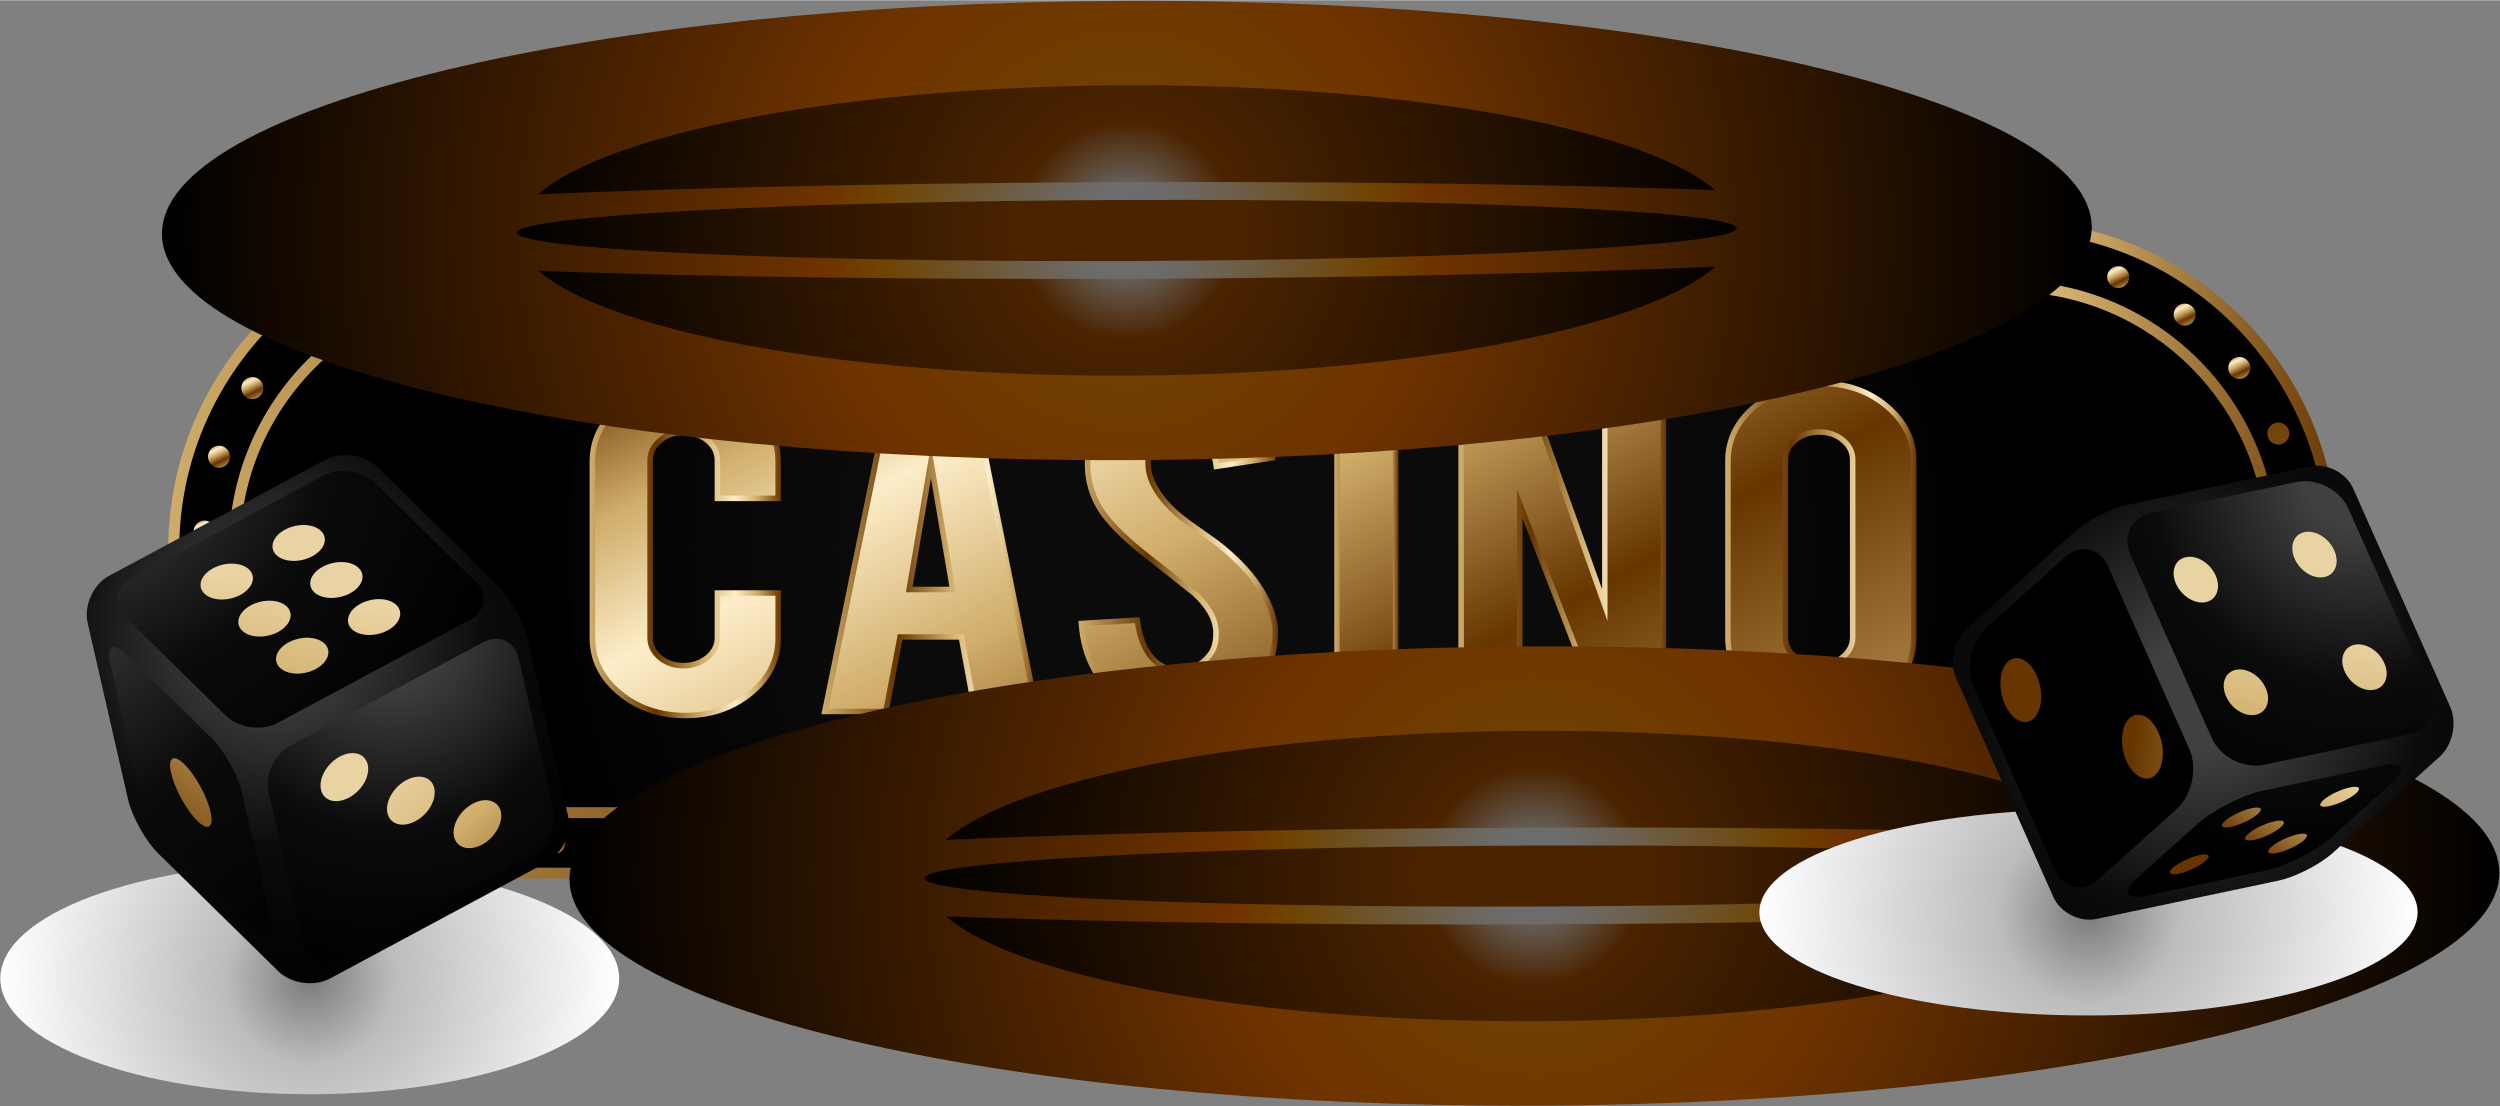
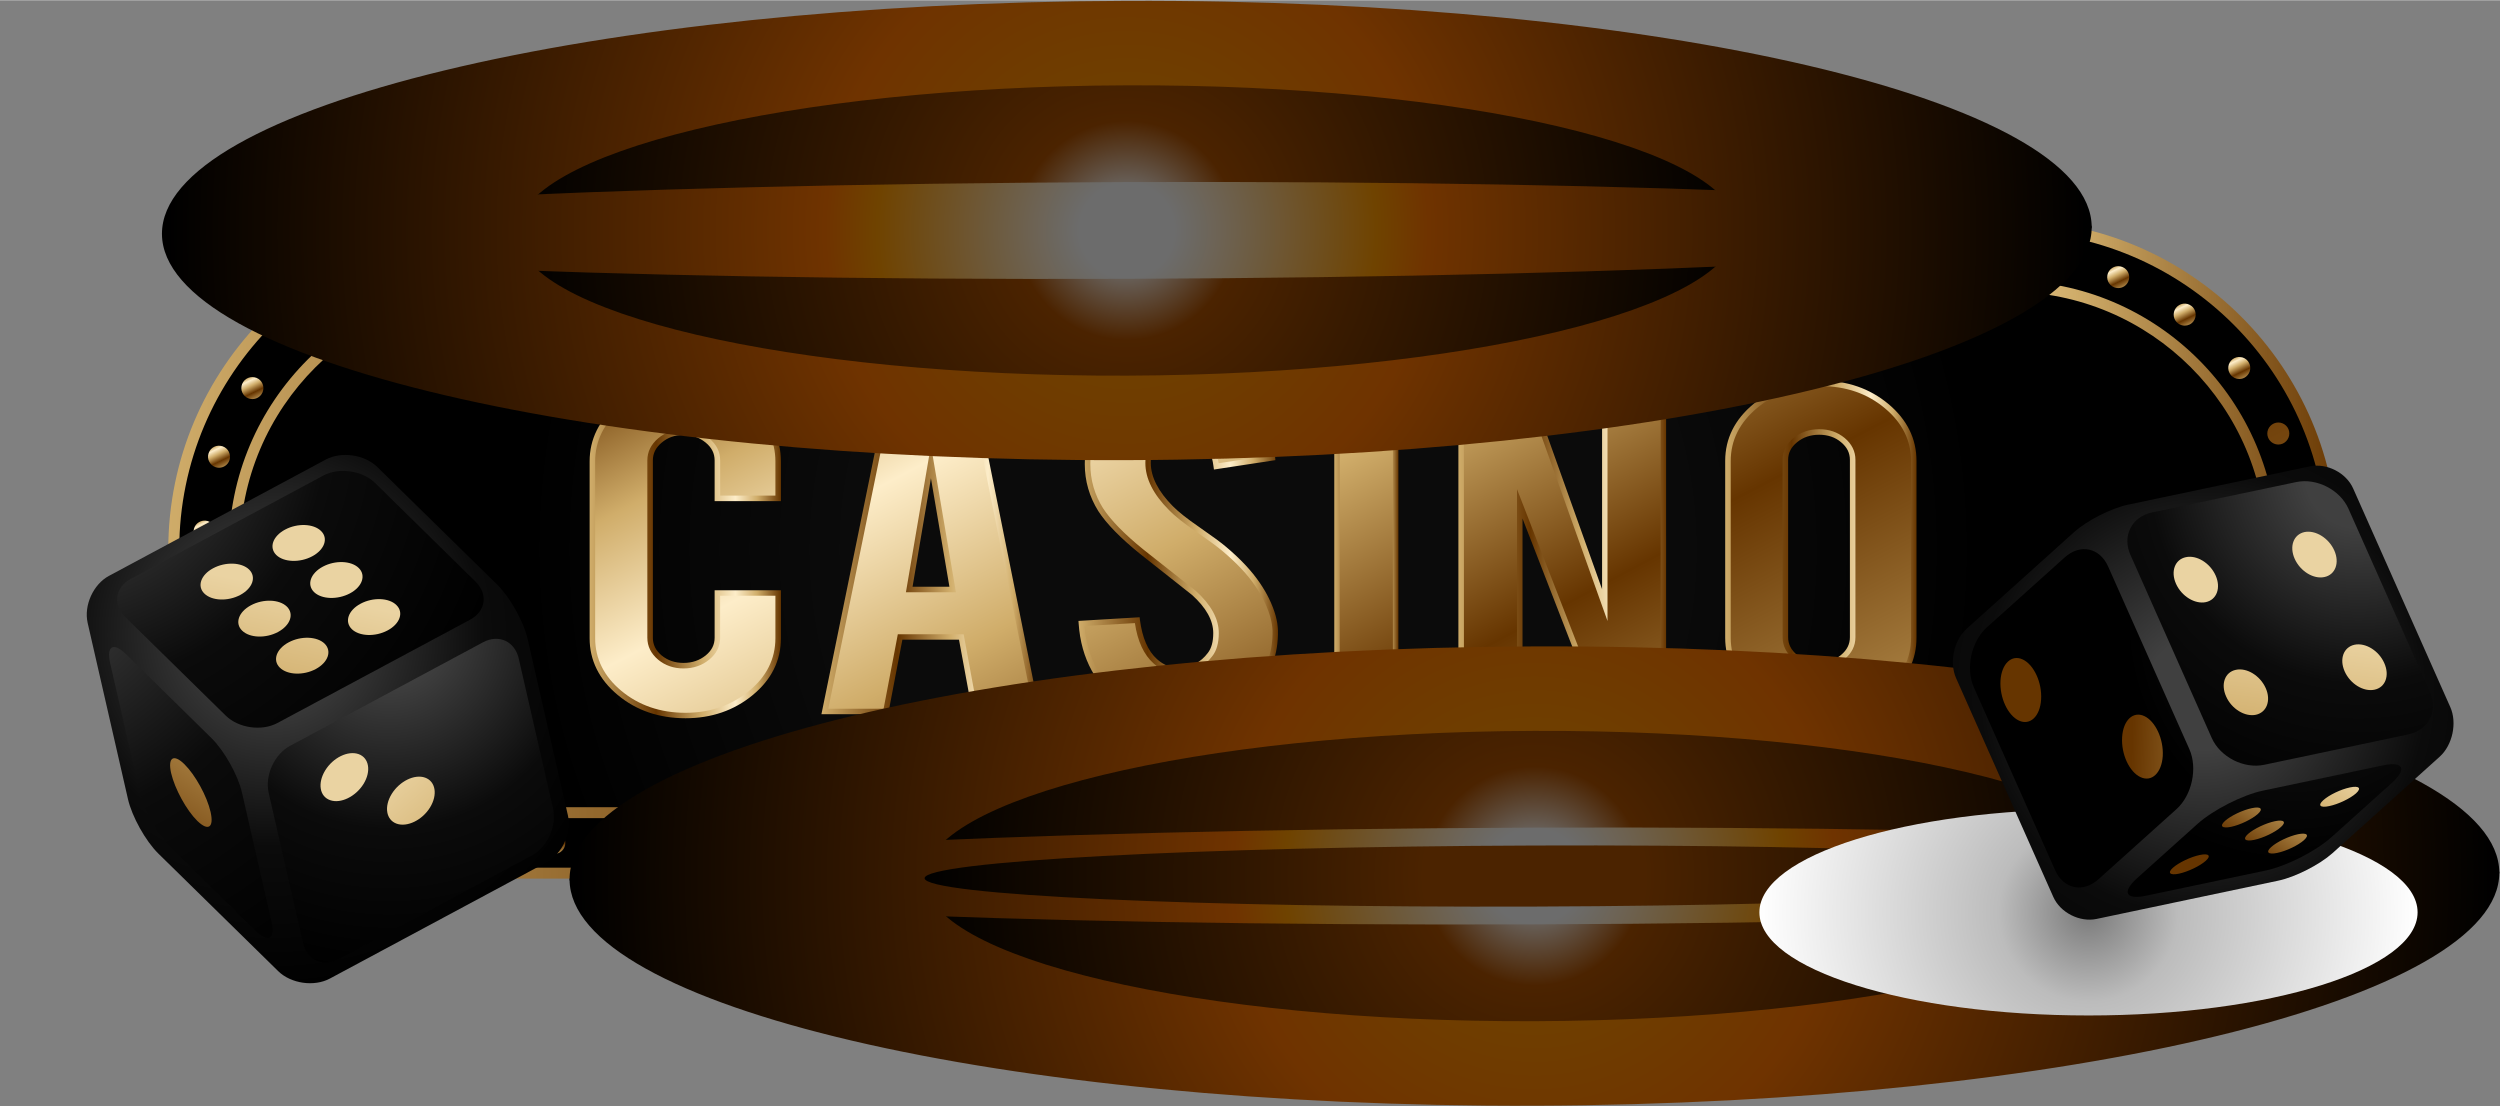
<svg xmlns="http://www.w3.org/2000/svg" viewBox="0 0 2530 1119" width="400" height="177">
  <rect x="0" y="0" width="2530" height="1119" fill="#808080" stroke="none" />
  <title>SL-112920-38420-13</title>
  <defs>
    <radialGradient id="g1" cx="0" cy="0" r="1" gradientUnits="userSpaceOnUse" gradientTransform="matrix(779.494,0,0,779.494,1268.121,555.784)">
      <stop offset=".517" stop-color="#0b0b0b" />
      <stop offset=".945" stop-color="#000000" />
    </radialGradient>
    <linearGradient id="g2" x2="1" gradientUnits="userSpaceOnUse" gradientTransform="matrix(2195.626,0,0,666.299,170.309,222.635)">
      <stop offset="0" stop-color="#d0ad6a" />
      <stop offset=".347" stop-color="#663500" />
      <stop offset=".589" stop-color="#d0ad6a" />
      <stop offset=".762" stop-color="#fdedc9" />
      <stop offset=".876" stop-color="#d0ad6a" />
      <stop offset="1" stop-color="#663500" />
    </linearGradient>
    <linearGradient id="g3" x2="1" gradientUnits="userSpaceOnUse" gradientTransform="matrix(-789.316,-1627.136,1627.283,-789.387,2110.325,1046.696)">
      <stop offset="0" stop-color="#d0ad6a" />
      <stop offset=".347" stop-color="#663500" />
      <stop offset=".589" stop-color="#d0ad6a" />
      <stop offset=".762" stop-color="#fdedc9" />
      <stop offset=".876" stop-color="#d0ad6a" />
      <stop offset="1" stop-color="#663500" />
    </linearGradient>
    <linearGradient id="g4" x2="1" gradientUnits="userSpaceOnUse" gradientTransform="matrix(-788.93,-1626.341,1626.338,-788.929,2052.54,1087.237)">
      <stop offset="0" stop-color="#d0ad6a" />
      <stop offset=".347" stop-color="#663500" />
      <stop offset=".589" stop-color="#d0ad6a" />
      <stop offset=".762" stop-color="#fdedc9" />
      <stop offset=".876" stop-color="#d0ad6a" />
      <stop offset="1" stop-color="#663500" />
    </linearGradient>
    <linearGradient id="g5" x2="1" gradientUnits="userSpaceOnUse" gradientTransform="matrix(-788.932,-1626.344,1626.339,-788.929,1994.751,1127.88)">
      <stop offset="0" stop-color="#d0ad6a" />
      <stop offset=".347" stop-color="#663500" />
      <stop offset=".589" stop-color="#d0ad6a" />
      <stop offset=".762" stop-color="#fdedc9" />
      <stop offset=".876" stop-color="#d0ad6a" />
      <stop offset="1" stop-color="#663500" />
    </linearGradient>
    <linearGradient id="g6" x2="1" gradientUnits="userSpaceOnUse" gradientTransform="matrix(-788.933,-1626.346,1626.348,-788.933,1937.008,1168.506)">
      <stop offset="0" stop-color="#d0ad6a" />
      <stop offset=".347" stop-color="#663500" />
      <stop offset=".589" stop-color="#d0ad6a" />
      <stop offset=".762" stop-color="#fdedc9" />
      <stop offset=".876" stop-color="#d0ad6a" />
      <stop offset="1" stop-color="#663500" />
    </linearGradient>
    <linearGradient id="g7" x2="1" gradientUnits="userSpaceOnUse" gradientTransform="matrix(-788.933,-1626.346,1626.346,-788.933,1879.264,1209.132)">
      <stop offset="0" stop-color="#d0ad6a" />
      <stop offset=".347" stop-color="#663500" />
      <stop offset=".589" stop-color="#d0ad6a" />
      <stop offset=".762" stop-color="#fdedc9" />
      <stop offset=".876" stop-color="#d0ad6a" />
      <stop offset="1" stop-color="#663500" />
    </linearGradient>
    <linearGradient id="g8" x2="1" gradientUnits="userSpaceOnUse" gradientTransform="matrix(-788.931,-1626.344,1626.345,-788.932,1821.529,1249.771)">
      <stop offset="0" stop-color="#d0ad6a" />
      <stop offset=".347" stop-color="#663500" />
      <stop offset=".589" stop-color="#d0ad6a" />
      <stop offset=".762" stop-color="#fdedc9" />
      <stop offset=".876" stop-color="#d0ad6a" />
      <stop offset="1" stop-color="#663500" />
    </linearGradient>
    <linearGradient id="g9" x2="1" gradientUnits="userSpaceOnUse" gradientTransform="matrix(-789.398,-1627.306,1629.861,-790.638,1763.907,1290.646)">
      <stop offset="0" stop-color="#d0ad6a" />
      <stop offset=".347" stop-color="#663500" />
      <stop offset=".589" stop-color="#d0ad6a" />
      <stop offset=".762" stop-color="#fdedc9" />
      <stop offset=".876" stop-color="#d0ad6a" />
      <stop offset="1" stop-color="#663500" />
    </linearGradient>
    <linearGradient id="g10" x2="1" gradientUnits="userSpaceOnUse" gradientTransform="matrix(-788.932,-1626.344,1626.341,-788.93,1705.997,1331.041)">
      <stop offset="0" stop-color="#d0ad6a" />
      <stop offset=".347" stop-color="#663500" />
      <stop offset=".589" stop-color="#d0ad6a" />
      <stop offset=".762" stop-color="#fdedc9" />
      <stop offset=".876" stop-color="#d0ad6a" />
      <stop offset="1" stop-color="#663500" />
    </linearGradient>
    <linearGradient id="g11" x2="1" gradientUnits="userSpaceOnUse" gradientTransform="matrix(-788.913,-1626.306,1626.299,-788.91,1648.247,1371.654)">
      <stop offset="0" stop-color="#d0ad6a" />
      <stop offset=".347" stop-color="#663500" />
      <stop offset=".589" stop-color="#d0ad6a" />
      <stop offset=".762" stop-color="#fdedc9" />
      <stop offset=".876" stop-color="#d0ad6a" />
      <stop offset="1" stop-color="#663500" />
    </linearGradient>
    <linearGradient id="g12" x2="1" gradientUnits="userSpaceOnUse" gradientTransform="matrix(-12.988,-26.775,26.775,-12.988,1328.73,872.641)">
      <stop offset="0" stop-color="#d0ad6a" />
      <stop offset=".347" stop-color="#663500" />
      <stop offset=".589" stop-color="#d0ad6a" />
      <stop offset=".762" stop-color="#fdedc9" />
      <stop offset=".876" stop-color="#d0ad6a" />
      <stop offset="1" stop-color="#663500" />
    </linearGradient>
    <linearGradient id="g13" x2="1" gradientUnits="userSpaceOnUse" gradientTransform="matrix(-12.988,-26.775,26.775,-12.988,1251.279,872.641)">
      <stop offset="0" stop-color="#d0ad6a" />
      <stop offset=".347" stop-color="#663500" />
      <stop offset=".589" stop-color="#d0ad6a" />
      <stop offset=".762" stop-color="#fdedc9" />
      <stop offset=".876" stop-color="#d0ad6a" />
      <stop offset="1" stop-color="#663500" />
    </linearGradient>
    <linearGradient id="g14" x2="1" gradientUnits="userSpaceOnUse" gradientTransform="matrix(-12.988,-26.775,26.775,-12.988,1173.774,872.641)">
      <stop offset="0" stop-color="#d0ad6a" />
      <stop offset=".347" stop-color="#663500" />
      <stop offset=".589" stop-color="#d0ad6a" />
      <stop offset=".762" stop-color="#fdedc9" />
      <stop offset=".876" stop-color="#d0ad6a" />
      <stop offset="1" stop-color="#663500" />
    </linearGradient>
    <linearGradient id="g15" x2="1" gradientUnits="userSpaceOnUse" gradientTransform="matrix(-12.988,-26.775,26.775,-12.988,1096.323,872.641)">
      <stop offset="0" stop-color="#d0ad6a" />
      <stop offset=".347" stop-color="#663500" />
      <stop offset=".589" stop-color="#d0ad6a" />
      <stop offset=".762" stop-color="#fdedc9" />
      <stop offset=".876" stop-color="#d0ad6a" />
      <stop offset="1" stop-color="#663500" />
    </linearGradient>
    <linearGradient id="g16" x2="1" gradientUnits="userSpaceOnUse" gradientTransform="matrix(-12.988,-26.775,26.775,-12.988,1018.872,872.641)">
      <stop offset="0" stop-color="#d0ad6a" />
      <stop offset=".347" stop-color="#663500" />
      <stop offset=".589" stop-color="#d0ad6a" />
      <stop offset=".762" stop-color="#fdedc9" />
      <stop offset=".876" stop-color="#d0ad6a" />
      <stop offset="1" stop-color="#663500" />
    </linearGradient>
    <linearGradient id="g17" x2="1" gradientUnits="userSpaceOnUse" gradientTransform="matrix(-12.988,-26.775,26.775,-12.988,941.424,872.641)">
      <stop offset="0" stop-color="#d0ad6a" />
      <stop offset=".347" stop-color="#663500" />
      <stop offset=".589" stop-color="#d0ad6a" />
      <stop offset=".762" stop-color="#fdedc9" />
      <stop offset=".876" stop-color="#d0ad6a" />
      <stop offset="1" stop-color="#663500" />
    </linearGradient>
    <linearGradient id="g18" x2="1" gradientUnits="userSpaceOnUse" gradientTransform="matrix(-12.988,-26.775,26.775,-12.988,863.919,872.641)">
      <stop offset="0" stop-color="#d0ad6a" />
      <stop offset=".347" stop-color="#663500" />
      <stop offset=".589" stop-color="#d0ad6a" />
      <stop offset=".762" stop-color="#fdedc9" />
      <stop offset=".876" stop-color="#d0ad6a" />
      <stop offset="1" stop-color="#663500" />
    </linearGradient>
    <linearGradient id="g19" x2="1" gradientUnits="userSpaceOnUse" gradientTransform="matrix(-12.988,-26.775,26.775,-12.988,786.468,872.641)">
      <stop offset="0" stop-color="#d0ad6a" />
      <stop offset=".347" stop-color="#663500" />
      <stop offset=".589" stop-color="#d0ad6a" />
      <stop offset=".762" stop-color="#fdedc9" />
      <stop offset=".876" stop-color="#d0ad6a" />
      <stop offset="1" stop-color="#663500" />
    </linearGradient>
    <linearGradient id="g20" x2="1" gradientUnits="userSpaceOnUse" gradientTransform="matrix(-12.988,-26.775,26.775,-12.988,709.016,872.641)">
      <stop offset="0" stop-color="#d0ad6a" />
      <stop offset=".347" stop-color="#663500" />
      <stop offset=".589" stop-color="#d0ad6a" />
      <stop offset=".762" stop-color="#fdedc9" />
      <stop offset=".876" stop-color="#d0ad6a" />
      <stop offset="1" stop-color="#663500" />
    </linearGradient>
    <linearGradient id="g21" x2="1" gradientUnits="userSpaceOnUse" gradientTransform="matrix(-12.988,-26.775,26.775,-12.988,631.568,872.641)">
      <stop offset="0" stop-color="#d0ad6a" />
      <stop offset=".347" stop-color="#663500" />
      <stop offset=".589" stop-color="#d0ad6a" />
      <stop offset=".762" stop-color="#fdedc9" />
      <stop offset=".876" stop-color="#d0ad6a" />
      <stop offset="1" stop-color="#663500" />
    </linearGradient>
    <linearGradient id="g22" x2="1" gradientUnits="userSpaceOnUse" gradientTransform="matrix(-12.999,-26.797,26.841,-13.02,554.117,872.641)">
      <stop offset="0" stop-color="#d0ad6a" />
      <stop offset=".347" stop-color="#663500" />
      <stop offset=".589" stop-color="#d0ad6a" />
      <stop offset=".762" stop-color="#fdedc9" />
      <stop offset=".876" stop-color="#d0ad6a" />
      <stop offset="1" stop-color="#663500" />
    </linearGradient>
    <linearGradient id="g23" x2="1" gradientUnits="userSpaceOnUse" gradientTransform="matrix(-12.996,-26.79,26.789,-12.995,476.624,871.98)">
      <stop offset="0" stop-color="#d0ad6a" />
      <stop offset=".347" stop-color="#663500" />
      <stop offset=".589" stop-color="#d0ad6a" />
      <stop offset=".762" stop-color="#fdedc9" />
      <stop offset=".876" stop-color="#d0ad6a" />
      <stop offset="1" stop-color="#663500" />
    </linearGradient>
    <linearGradient id="g24" x2="1" gradientUnits="userSpaceOnUse" gradientTransform="matrix(-789.003,-1626.492,1627.678,-789.579,2145.525,1023.354)">
      <stop offset="0" stop-color="#d0ad6a" />
      <stop offset=".347" stop-color="#663500" />
      <stop offset=".589" stop-color="#d0ad6a" />
      <stop offset=".762" stop-color="#fdedc9" />
      <stop offset=".876" stop-color="#d0ad6a" />
      <stop offset="1" stop-color="#663500" />
    </linearGradient>
    <linearGradient id="g25" x2="1" gradientUnits="userSpaceOnUse" gradientTransform="matrix(-12.985,-26.768,26.724,-12.964,400.914,856.882)">
      <stop offset="0" stop-color="#d0ad6a" />
      <stop offset=".347" stop-color="#663500" />
      <stop offset=".589" stop-color="#d0ad6a" />
      <stop offset=".762" stop-color="#fdedc9" />
      <stop offset=".876" stop-color="#d0ad6a" />
      <stop offset="1" stop-color="#663500" />
    </linearGradient>
    <linearGradient id="g26" x2="1" gradientUnits="userSpaceOnUse" gradientTransform="matrix(-790.497,-1629.571,1629.835,-790.625,2212.17,986.479)">
      <stop offset="0" stop-color="#d0ad6a" />
      <stop offset=".347" stop-color="#663500" />
      <stop offset=".589" stop-color="#d0ad6a" />
      <stop offset=".762" stop-color="#fdedc9" />
      <stop offset=".876" stop-color="#d0ad6a" />
      <stop offset="1" stop-color="#663500" />
    </linearGradient>
    <linearGradient id="g27" x2="1" gradientUnits="userSpaceOnUse" gradientTransform="matrix(-12.993,-26.784,26.774,-12.988,331.642,822.703)">
      <stop offset="0" stop-color="#d0ad6a" />
      <stop offset=".347" stop-color="#663500" />
      <stop offset=".589" stop-color="#d0ad6a" />
      <stop offset=".762" stop-color="#fdedc9" />
      <stop offset=".876" stop-color="#d0ad6a" />
      <stop offset="1" stop-color="#663500" />
    </linearGradient>
    <linearGradient id="g28" x2="1" gradientUnits="userSpaceOnUse" gradientTransform="matrix(-790.001,-1628.548,1632.77,-792.049,2282.373,954.975)">
      <stop offset="0" stop-color="#d0ad6a" />
      <stop offset=".347" stop-color="#663500" />
      <stop offset=".589" stop-color="#d0ad6a" />
      <stop offset=".762" stop-color="#fdedc9" />
      <stop offset=".876" stop-color="#d0ad6a" />
      <stop offset="1" stop-color="#663500" />
    </linearGradient>
    <linearGradient id="g29" x2="1" gradientUnits="userSpaceOnUse" gradientTransform="matrix(-13.01,-26.819,26.836,-13.018,273.573,771.819)">
      <stop offset="0" stop-color="#d0ad6a" />
      <stop offset=".347" stop-color="#663500" />
      <stop offset=".589" stop-color="#d0ad6a" />
      <stop offset=".762" stop-color="#fdedc9" />
      <stop offset=".876" stop-color="#d0ad6a" />
      <stop offset="1" stop-color="#663500" />
    </linearGradient>
    <linearGradient id="g30" x2="1" gradientUnits="userSpaceOnUse" gradientTransform="matrix(-789.402,-1627.314,1627.243,-789.368,2351.421,931.277)">
      <stop offset="0" stop-color="#d0ad6a" />
      <stop offset=".347" stop-color="#663500" />
      <stop offset=".589" stop-color="#d0ad6a" />
      <stop offset=".762" stop-color="#fdedc9" />
      <stop offset=".876" stop-color="#d0ad6a" />
      <stop offset="1" stop-color="#663500" />
    </linearGradient>
    <linearGradient id="g31" x2="1" gradientUnits="userSpaceOnUse" gradientTransform="matrix(-12.993,-26.785,26.785,-12.993,230.488,707.725)">
      <stop offset="0" stop-color="#d0ad6a" />
      <stop offset=".347" stop-color="#663500" />
      <stop offset=".589" stop-color="#d0ad6a" />
      <stop offset=".762" stop-color="#fdedc9" />
      <stop offset=".876" stop-color="#d0ad6a" />
      <stop offset="1" stop-color="#663500" />
    </linearGradient>
    <linearGradient id="g32" x2="1" gradientUnits="userSpaceOnUse" gradientTransform="matrix(-789.379,-1627.267,1628.663,-790.057,2414.871,917.096)">
      <stop offset="0" stop-color="#d0ad6a" />
      <stop offset=".347" stop-color="#663500" />
      <stop offset=".589" stop-color="#d0ad6a" />
      <stop offset=".762" stop-color="#fdedc9" />
      <stop offset=".876" stop-color="#d0ad6a" />
      <stop offset="1" stop-color="#663500" />
    </linearGradient>
    <linearGradient id="g33" x2="1" gradientUnits="userSpaceOnUse" gradientTransform="matrix(-12.99,-26.778,26.756,-12.979,205.454,634.666)">
      <stop offset="0" stop-color="#d0ad6a" />
      <stop offset=".347" stop-color="#663500" />
      <stop offset=".589" stop-color="#d0ad6a" />
      <stop offset=".762" stop-color="#fdedc9" />
      <stop offset=".876" stop-color="#d0ad6a" />
      <stop offset="1" stop-color="#663500" />
    </linearGradient>
    <linearGradient id="g34" x2="1" gradientUnits="userSpaceOnUse" gradientTransform="matrix(-788.875,-1626.227,1628.209,-789.836,2468.097,913.198)">
      <stop offset="0" stop-color="#d0ad6a" />
      <stop offset=".347" stop-color="#663500" />
      <stop offset=".589" stop-color="#d0ad6a" />
      <stop offset=".762" stop-color="#fdedc9" />
      <stop offset=".876" stop-color="#d0ad6a" />
      <stop offset="1" stop-color="#663500" />
    </linearGradient>
    <linearGradient id="g35" x2="1" gradientUnits="userSpaceOnUse" gradientTransform="matrix(-12.971,-26.739,26.779,-12.99,200.157,557.592)">
      <stop offset="0" stop-color="#d0ad6a" />
      <stop offset=".347" stop-color="#663500" />
      <stop offset=".589" stop-color="#d0ad6a" />
      <stop offset=".762" stop-color="#fdedc9" />
      <stop offset=".876" stop-color="#d0ad6a" />
      <stop offset="1" stop-color="#663500" />
    </linearGradient>
    <linearGradient id="g36" x2="1" gradientUnits="userSpaceOnUse" gradientTransform="matrix(-789.156,-1626.806,1626.992,-789.246,2507.779,920.24)">
      <stop offset="0" stop-color="#d0ad6a" />
      <stop offset=".347" stop-color="#663500" />
      <stop offset=".589" stop-color="#d0ad6a" />
      <stop offset=".762" stop-color="#fdedc9" />
      <stop offset=".876" stop-color="#d0ad6a" />
      <stop offset="1" stop-color="#663500" />
    </linearGradient>
    <linearGradient id="g37" x2="1" gradientUnits="userSpaceOnUse" gradientTransform="matrix(-13,-26.798,26.734,-12.968,214.728,481.836)">
      <stop offset="0" stop-color="#d0ad6a" />
      <stop offset=".347" stop-color="#663500" />
      <stop offset=".589" stop-color="#d0ad6a" />
      <stop offset=".762" stop-color="#fdedc9" />
      <stop offset=".876" stop-color="#d0ad6a" />
      <stop offset="1" stop-color="#663500" />
    </linearGradient>
    <linearGradient id="g38" x2="1" gradientUnits="userSpaceOnUse" gradientTransform="matrix(-788.451,-1625.353,1625.064,-788.311,2530.904,936.849)">
      <stop offset="0" stop-color="#d0ad6a" />
      <stop offset=".347" stop-color="#663500" />
      <stop offset=".589" stop-color="#d0ad6a" />
      <stop offset=".762" stop-color="#fdedc9" />
      <stop offset=".876" stop-color="#d0ad6a" />
      <stop offset="1" stop-color="#663500" />
    </linearGradient>
    <linearGradient id="g39" x2="1" gradientUnits="userSpaceOnUse" gradientTransform="matrix(-12.986,-26.77,26.801,-13.001,248.51,412.34)">
      <stop offset="0" stop-color="#d0ad6a" />
      <stop offset=".347" stop-color="#663500" />
      <stop offset=".589" stop-color="#d0ad6a" />
      <stop offset=".762" stop-color="#fdedc9" />
      <stop offset=".876" stop-color="#d0ad6a" />
      <stop offset="1" stop-color="#663500" />
    </linearGradient>
    <linearGradient id="g40" x2="1" gradientUnits="userSpaceOnUse" gradientTransform="matrix(-12.996,-26.791,26.762,-12.982,2259.247,392.025)">
      <stop offset="0" stop-color="#d0ad6a" />
      <stop offset=".347" stop-color="#663500" />
      <stop offset=".589" stop-color="#d0ad6a" />
      <stop offset=".762" stop-color="#fdedc9" />
      <stop offset=".876" stop-color="#d0ad6a" />
      <stop offset="1" stop-color="#663500" />
    </linearGradient>
    <linearGradient id="g41" x2="1" gradientUnits="userSpaceOnUse" gradientTransform="matrix(-12.994,-26.787,26.82,-13.01,299.033,353.934)">
      <stop offset="0" stop-color="#d0ad6a" />
      <stop offset=".347" stop-color="#663500" />
      <stop offset=".589" stop-color="#d0ad6a" />
      <stop offset=".762" stop-color="#fdedc9" />
      <stop offset=".876" stop-color="#d0ad6a" />
      <stop offset="1" stop-color="#663500" />
    </linearGradient>
    <linearGradient id="g42" x2="1" gradientUnits="userSpaceOnUse" gradientTransform="matrix(-12.975,-26.747,26.7,-12.952,2204.017,337.998)">
      <stop offset="0" stop-color="#d0ad6a" />
      <stop offset=".347" stop-color="#663500" />
      <stop offset=".589" stop-color="#d0ad6a" />
      <stop offset=".762" stop-color="#fdedc9" />
      <stop offset=".876" stop-color="#d0ad6a" />
      <stop offset="1" stop-color="#663500" />
    </linearGradient>
    <linearGradient id="g43" x2="1" gradientUnits="userSpaceOnUse" gradientTransform="matrix(-12.993,-26.784,26.727,-12.965,362.841,310.446)">
      <stop offset="0" stop-color="#d0ad6a" />
      <stop offset=".347" stop-color="#663500" />
      <stop offset=".589" stop-color="#d0ad6a" />
      <stop offset=".762" stop-color="#fdedc9" />
      <stop offset=".876" stop-color="#d0ad6a" />
      <stop offset="1" stop-color="#663500" />
    </linearGradient>
    <linearGradient id="g44" x2="1" gradientUnits="userSpaceOnUse" gradientTransform="matrix(-12.997,-26.794,26.777,-12.989,2136.726,300.096)">
      <stop offset="0" stop-color="#d0ad6a" />
      <stop offset=".347" stop-color="#663500" />
      <stop offset=".589" stop-color="#d0ad6a" />
      <stop offset=".762" stop-color="#fdedc9" />
      <stop offset=".876" stop-color="#d0ad6a" />
      <stop offset="1" stop-color="#663500" />
    </linearGradient>
    <linearGradient id="g45" x2="1" gradientUnits="userSpaceOnUse" gradientTransform="matrix(-12.992,-26.782,26.779,-12.99,435.743,284.945)">
      <stop offset="0" stop-color="#d0ad6a" />
      <stop offset=".347" stop-color="#663500" />
      <stop offset=".589" stop-color="#d0ad6a" />
      <stop offset=".762" stop-color="#fdedc9" />
      <stop offset=".876" stop-color="#d0ad6a" />
      <stop offset="1" stop-color="#663500" />
    </linearGradient>
    <linearGradient id="g46" x2="1" gradientUnits="userSpaceOnUse" gradientTransform="matrix(-12.998,-26.794,26.812,-13.006,2061.922,280.887)">
      <stop offset="0" stop-color="#d0ad6a" />
      <stop offset=".347" stop-color="#663500" />
      <stop offset=".589" stop-color="#d0ad6a" />
      <stop offset=".762" stop-color="#fdedc9" />
      <stop offset=".876" stop-color="#d0ad6a" />
      <stop offset="1" stop-color="#663500" />
    </linearGradient>
    <linearGradient id="g47" x2="1" gradientUnits="userSpaceOnUse" gradientTransform="matrix(-12.988,-26.775,26.773,-12.987,1984.579,278.709)">
      <stop offset="0" stop-color="#d0ad6a" />
      <stop offset=".347" stop-color="#663500" />
      <stop offset=".589" stop-color="#d0ad6a" />
      <stop offset=".762" stop-color="#fdedc9" />
      <stop offset=".876" stop-color="#d0ad6a" />
      <stop offset="1" stop-color="#663500" />
    </linearGradient>
    <linearGradient id="g48" x2="1" gradientUnits="userSpaceOnUse" gradientTransform="matrix(-12.988,-26.775,26.773,-12.987,1907.071,278.709)">
      <stop offset="0" stop-color="#d0ad6a" />
      <stop offset=".347" stop-color="#663500" />
      <stop offset=".589" stop-color="#d0ad6a" />
      <stop offset=".762" stop-color="#fdedc9" />
      <stop offset=".876" stop-color="#d0ad6a" />
      <stop offset="1" stop-color="#663500" />
    </linearGradient>
    <linearGradient id="g49" x2="1" gradientUnits="userSpaceOnUse" gradientTransform="matrix(-12.988,-26.775,26.773,-12.987,1829.622,278.709)">
      <stop offset="0" stop-color="#d0ad6a" />
      <stop offset=".347" stop-color="#663500" />
      <stop offset=".589" stop-color="#d0ad6a" />
      <stop offset=".762" stop-color="#fdedc9" />
      <stop offset=".876" stop-color="#d0ad6a" />
      <stop offset="1" stop-color="#663500" />
    </linearGradient>
    <linearGradient id="g50" x2="1" gradientUnits="userSpaceOnUse" gradientTransform="matrix(-12.988,-26.775,26.773,-12.987,1752.171,278.709)">
      <stop offset="0" stop-color="#d0ad6a" />
      <stop offset=".347" stop-color="#663500" />
      <stop offset=".589" stop-color="#d0ad6a" />
      <stop offset=".762" stop-color="#fdedc9" />
      <stop offset=".876" stop-color="#d0ad6a" />
      <stop offset="1" stop-color="#663500" />
    </linearGradient>
    <linearGradient id="g51" x2="1" gradientUnits="userSpaceOnUse" gradientTransform="matrix(-12.988,-26.775,26.773,-12.987,1674.72,278.709)">
      <stop offset="0" stop-color="#d0ad6a" />
      <stop offset=".347" stop-color="#663500" />
      <stop offset=".589" stop-color="#d0ad6a" />
      <stop offset=".762" stop-color="#fdedc9" />
      <stop offset=".876" stop-color="#d0ad6a" />
      <stop offset="1" stop-color="#663500" />
    </linearGradient>
    <linearGradient id="g52" x2="1" gradientUnits="userSpaceOnUse" gradientTransform="matrix(-12.988,-26.775,26.773,-12.987,1597.215,278.709)">
      <stop offset="0" stop-color="#d0ad6a" />
      <stop offset=".347" stop-color="#663500" />
      <stop offset=".589" stop-color="#d0ad6a" />
      <stop offset=".762" stop-color="#fdedc9" />
      <stop offset=".876" stop-color="#d0ad6a" />
      <stop offset="1" stop-color="#663500" />
    </linearGradient>
    <linearGradient id="g53" x2="1" gradientUnits="userSpaceOnUse" gradientTransform="matrix(-12.988,-26.775,26.773,-12.987,1519.764,278.709)">
      <stop offset="0" stop-color="#d0ad6a" />
      <stop offset=".347" stop-color="#663500" />
      <stop offset=".589" stop-color="#d0ad6a" />
      <stop offset=".762" stop-color="#fdedc9" />
      <stop offset=".876" stop-color="#d0ad6a" />
      <stop offset="1" stop-color="#663500" />
    </linearGradient>
    <linearGradient id="g54" x2="1" gradientUnits="userSpaceOnUse" gradientTransform="matrix(-12.988,-26.775,26.773,-12.987,1442.315,278.709)">
      <stop offset="0" stop-color="#d0ad6a" />
      <stop offset=".347" stop-color="#663500" />
      <stop offset=".589" stop-color="#d0ad6a" />
      <stop offset=".762" stop-color="#fdedc9" />
      <stop offset=".876" stop-color="#d0ad6a" />
      <stop offset="1" stop-color="#663500" />
    </linearGradient>
    <linearGradient id="g55" x2="1" gradientUnits="userSpaceOnUse" gradientTransform="matrix(-12.988,-26.775,26.773,-12.987,1364.865,278.709)">
      <stop offset="0" stop-color="#d0ad6a" />
      <stop offset=".347" stop-color="#663500" />
      <stop offset=".589" stop-color="#d0ad6a" />
      <stop offset=".762" stop-color="#fdedc9" />
      <stop offset=".876" stop-color="#d0ad6a" />
      <stop offset="1" stop-color="#663500" />
    </linearGradient>
    <linearGradient id="g56" x2="1" gradientUnits="userSpaceOnUse" gradientTransform="matrix(-12.999,-26.796,26.836,-13.018,1287.414,278.709)">
      <stop offset="0" stop-color="#d0ad6a" />
      <stop offset=".347" stop-color="#663500" />
      <stop offset=".589" stop-color="#d0ad6a" />
      <stop offset=".762" stop-color="#fdedc9" />
      <stop offset=".876" stop-color="#d0ad6a" />
      <stop offset="1" stop-color="#663500" />
    </linearGradient>
    <linearGradient id="g57" x2="1" gradientUnits="userSpaceOnUse" gradientTransform="matrix(-12.988,-26.775,26.773,-12.987,1209.908,278.709)">
      <stop offset="0" stop-color="#d0ad6a" />
      <stop offset=".347" stop-color="#663500" />
      <stop offset=".589" stop-color="#d0ad6a" />
      <stop offset=".762" stop-color="#fdedc9" />
      <stop offset=".876" stop-color="#d0ad6a" />
      <stop offset="1" stop-color="#663500" />
    </linearGradient>
    <linearGradient id="g58" x2="1" gradientUnits="userSpaceOnUse" gradientTransform="matrix(-12.988,-26.775,26.773,-12.987,1132.46,278.709)">
      <stop offset="0" stop-color="#d0ad6a" />
      <stop offset=".347" stop-color="#663500" />
      <stop offset=".589" stop-color="#d0ad6a" />
      <stop offset=".762" stop-color="#fdedc9" />
      <stop offset=".876" stop-color="#d0ad6a" />
      <stop offset="1" stop-color="#663500" />
    </linearGradient>
    <linearGradient id="g59" x2="1" gradientUnits="userSpaceOnUse" gradientTransform="matrix(-12.988,-26.775,26.773,-12.987,1055.009,278.709)">
      <stop offset="0" stop-color="#d0ad6a" />
      <stop offset=".347" stop-color="#663500" />
      <stop offset=".589" stop-color="#d0ad6a" />
      <stop offset=".762" stop-color="#fdedc9" />
      <stop offset=".876" stop-color="#d0ad6a" />
      <stop offset="1" stop-color="#663500" />
    </linearGradient>
    <linearGradient id="g60" x2="1" gradientUnits="userSpaceOnUse" gradientTransform="matrix(-12.988,-26.775,26.773,-12.987,977.558,278.709)">
      <stop offset="0" stop-color="#d0ad6a" />
      <stop offset=".347" stop-color="#663500" />
      <stop offset=".589" stop-color="#d0ad6a" />
      <stop offset=".762" stop-color="#fdedc9" />
      <stop offset=".876" stop-color="#d0ad6a" />
      <stop offset="1" stop-color="#663500" />
    </linearGradient>
    <linearGradient id="g61" x2="1" gradientUnits="userSpaceOnUse" gradientTransform="matrix(-12.988,-26.775,26.773,-12.987,900.053,278.709)">
      <stop offset="0" stop-color="#d0ad6a" />
      <stop offset=".347" stop-color="#663500" />
      <stop offset=".589" stop-color="#d0ad6a" />
      <stop offset=".762" stop-color="#fdedc9" />
      <stop offset=".876" stop-color="#d0ad6a" />
      <stop offset="1" stop-color="#663500" />
    </linearGradient>
    <linearGradient id="g62" x2="1" gradientUnits="userSpaceOnUse" gradientTransform="matrix(-12.988,-26.775,26.773,-12.987,822.602,278.709)">
      <stop offset="0" stop-color="#d0ad6a" />
      <stop offset=".347" stop-color="#663500" />
      <stop offset=".589" stop-color="#d0ad6a" />
      <stop offset=".762" stop-color="#fdedc9" />
      <stop offset=".876" stop-color="#d0ad6a" />
      <stop offset="1" stop-color="#663500" />
    </linearGradient>
    <linearGradient id="g63" x2="1" gradientUnits="userSpaceOnUse" gradientTransform="matrix(-12.988,-26.775,26.773,-12.987,745.154,278.709)">
      <stop offset="0" stop-color="#d0ad6a" />
      <stop offset=".347" stop-color="#663500" />
      <stop offset=".589" stop-color="#d0ad6a" />
      <stop offset=".762" stop-color="#fdedc9" />
      <stop offset=".876" stop-color="#d0ad6a" />
      <stop offset="1" stop-color="#663500" />
    </linearGradient>
    <linearGradient id="g64" x2="1" gradientUnits="userSpaceOnUse" gradientTransform="matrix(-12.988,-26.775,26.773,-12.987,667.703,278.709)">
      <stop offset="0" stop-color="#d0ad6a" />
      <stop offset=".347" stop-color="#663500" />
      <stop offset=".589" stop-color="#d0ad6a" />
      <stop offset=".762" stop-color="#fdedc9" />
      <stop offset=".876" stop-color="#d0ad6a" />
      <stop offset="1" stop-color="#663500" />
    </linearGradient>
    <linearGradient id="g65" x2="1" gradientUnits="userSpaceOnUse" gradientTransform="matrix(-12.988,-26.775,26.773,-12.987,590.198,278.709)">
      <stop offset="0" stop-color="#d0ad6a" />
      <stop offset=".347" stop-color="#663500" />
      <stop offset=".589" stop-color="#d0ad6a" />
      <stop offset=".762" stop-color="#fdedc9" />
      <stop offset=".876" stop-color="#d0ad6a" />
      <stop offset="1" stop-color="#663500" />
    </linearGradient>
    <linearGradient id="g66" x2="1" gradientUnits="userSpaceOnUse" gradientTransform="matrix(-12.988,-26.775,26.773,-12.987,512.746,278.709)">
      <stop offset="0" stop-color="#d0ad6a" />
      <stop offset=".347" stop-color="#663500" />
      <stop offset=".589" stop-color="#d0ad6a" />
      <stop offset=".762" stop-color="#fdedc9" />
      <stop offset=".876" stop-color="#d0ad6a" />
      <stop offset="1" stop-color="#663500" />
    </linearGradient>
    <linearGradient id="g67" x2="1" gradientUnits="userSpaceOnUse" gradientTransform="matrix(-542.616,-1032.151,849.473,-446.579,834.894,1562.524)">
      <stop offset="0" stop-color="#d0ad6a" />
      <stop offset=".347" stop-color="#663500" />
      <stop offset=".589" stop-color="#d0ad6a" />
      <stop offset=".762" stop-color="#fdedc9" />
      <stop offset=".876" stop-color="#d0ad6a" />
      <stop offset="1" stop-color="#663500" />
    </linearGradient>
    <linearGradient id="g68" x2="1" gradientUnits="userSpaceOnUse" gradientTransform="matrix(193.594,0,0,341.178,596.711,385.459)">
      <stop offset="0" stop-color="#d0ad6a" />
      <stop offset=".347" stop-color="#663500" />
      <stop offset=".589" stop-color="#d0ad6a" />
      <stop offset=".762" stop-color="#fdedc9" />
      <stop offset=".876" stop-color="#d0ad6a" />
      <stop offset="1" stop-color="#663500" />
    </linearGradient>
    <linearGradient id="g69" x2="1" gradientUnits="userSpaceOnUse" gradientTransform="matrix(-494.822,-941.239,744.932,-391.621,1017.853,1340.784)">
      <stop offset="0" stop-color="#d0ad6a" />
      <stop offset=".347" stop-color="#663500" />
      <stop offset=".589" stop-color="#d0ad6a" />
      <stop offset=".762" stop-color="#fdedc9" />
      <stop offset=".876" stop-color="#d0ad6a" />
      <stop offset="1" stop-color="#663500" />
    </linearGradient>
    <linearGradient id="g70" x2="1" gradientUnits="userSpaceOnUse" gradientTransform="matrix(221.195,0,0,333.332,831.269,389.119)">
      <stop offset="0" stop-color="#d0ad6a" />
      <stop offset=".347" stop-color="#663500" />
      <stop offset=".589" stop-color="#d0ad6a" />
      <stop offset=".762" stop-color="#fdedc9" />
      <stop offset=".876" stop-color="#d0ad6a" />
      <stop offset="1" stop-color="#663500" />
    </linearGradient>
    <linearGradient id="g71" x2="1" gradientUnits="userSpaceOnUse" gradientTransform="matrix(-540.438,-1028.009,834.451,-438.682,1212.748,1309.042)">
      <stop offset="0" stop-color="#d0ad6a" />
      <stop offset=".347" stop-color="#663500" />
      <stop offset=".589" stop-color="#d0ad6a" />
      <stop offset=".762" stop-color="#fdedc9" />
      <stop offset=".876" stop-color="#d0ad6a" />
      <stop offset="1" stop-color="#663500" />
    </linearGradient>
    <linearGradient id="g72" x2="1" gradientUnits="userSpaceOnUse" gradientTransform="matrix(201.97,0,0,341.444,1091.366,384.932)">
      <stop offset="0" stop-color="#d0ad6a" />
      <stop offset=".347" stop-color="#663500" />
      <stop offset=".589" stop-color="#d0ad6a" />
      <stop offset=".762" stop-color="#fdedc9" />
      <stop offset=".876" stop-color="#d0ad6a" />
      <stop offset="1" stop-color="#663500" />
    </linearGradient>
    <linearGradient id="g73" x2="1" gradientUnits="userSpaceOnUse" gradientTransform="matrix(-455.334,-866.125,558.924,-293.834,830.335,1391.11)">
      <stop offset="0" stop-color="#d0ad6a" />
      <stop offset=".347" stop-color="#663500" />
      <stop offset=".589" stop-color="#d0ad6a" />
      <stop offset=".762" stop-color="#fdedc9" />
      <stop offset=".876" stop-color="#d0ad6a" />
      <stop offset="1" stop-color="#663500" />
    </linearGradient>
    <linearGradient id="g74" x2="1" gradientUnits="userSpaceOnUse" gradientTransform="matrix(64.896,0,0,333.332,1350.281,389.119)">
      <stop offset="0" stop-color="#d0ad6a" />
      <stop offset=".347" stop-color="#663500" />
      <stop offset=".589" stop-color="#d0ad6a" />
      <stop offset=".762" stop-color="#fdedc9" />
      <stop offset=".876" stop-color="#d0ad6a" />
      <stop offset="1" stop-color="#663500" />
    </linearGradient>
    <linearGradient id="g75" x2="1" gradientUnits="userSpaceOnUse" gradientTransform="matrix(-455.333,-866.125,749.793,-394.176,1489.083,1044.795)">
      <stop offset="0" stop-color="#d0ad6a" />
      <stop offset=".347" stop-color="#663500" />
      <stop offset=".589" stop-color="#d0ad6a" />
      <stop offset=".762" stop-color="#fdedc9" />
      <stop offset=".876" stop-color="#d0ad6a" />
      <stop offset="1" stop-color="#663500" />
    </linearGradient>
    <linearGradient id="g76" x2="1" gradientUnits="userSpaceOnUse" gradientTransform="matrix(210.228,0,0,333.593,1475.918,388.857)">
      <stop offset="0" stop-color="#d0ad6a" />
      <stop offset=".347" stop-color="#663500" />
      <stop offset=".589" stop-color="#d0ad6a" />
      <stop offset=".762" stop-color="#fdedc9" />
      <stop offset=".876" stop-color="#d0ad6a" />
      <stop offset="1" stop-color="#663500" />
    </linearGradient>
    <linearGradient id="g77" x2="1" gradientUnits="userSpaceOnUse" gradientTransform="matrix(-542.651,-1032.218,849.122,-446.395,1687.379,998.704)">
      <stop offset="0" stop-color="#d0ad6a" />
      <stop offset=".347" stop-color="#663500" />
      <stop offset=".589" stop-color="#d0ad6a" />
      <stop offset=".762" stop-color="#fdedc9" />
      <stop offset=".876" stop-color="#d0ad6a" />
      <stop offset="1" stop-color="#663500" />
    </linearGradient>
    <linearGradient id="g78" x2="1" gradientUnits="userSpaceOnUse" gradientTransform="matrix(193.595,0,0,341.444,1745.936,384.932)">
      <stop offset="0" stop-color="#d0ad6a" />
      <stop offset=".347" stop-color="#663500" />
      <stop offset=".589" stop-color="#d0ad6a" />
      <stop offset=".762" stop-color="#fdedc9" />
      <stop offset=".876" stop-color="#d0ad6a" />
      <stop offset="1" stop-color="#663500" />
    </linearGradient>
    <radialGradient id="g79" cx="0" cy="0" r="1" gradientUnits="userSpaceOnUse" gradientTransform="matrix(-976.472,3.506,-3.506,-976.472,1140.374,232.991)">
      <stop offset=".087" stop-color="#6f4300" />
      <stop offset=".313" stop-color="#6f3300" />
      <stop offset=".995" stop-color="#000000" />
    </radialGradient>
    <radialGradient id="g80" cx="0" cy="0" r="1" gradientUnits="userSpaceOnUse" gradientTransform="matrix(-617.177,2.216,-2.216,-617.177,1140.37,232.967)">
      <stop offset=".049" stop-color="#6f6f6f" />
      <stop offset=".179" stop-color="#4b2300" />
      <stop offset="1" stop-color="#000000" />
    </radialGradient>
    <radialGradient id="g81" cx="0" cy="0" r="1" gradientUnits="userSpaceOnUse" gradientTransform="matrix(-976.58,3.507,-3.507,-976.58,1140.374,232.981)">
      <stop offset=".049" stop-color="#6c6c6c" />
      <stop offset=".259" stop-color="#6f4300" />
      <stop offset=".313" stop-color="#6f3300" />
      <stop offset=".995" stop-color="#000000" />
    </radialGradient>
    <radialGradient id="g82" cx="0" cy="0" r="1" gradientUnits="userSpaceOnUse" gradientTransform="matrix(-617.012,2.215,-2.215,-617.012,1140.37,232.968)">
      <stop offset=".179" stop-color="#4b2300" />
      <stop offset="1" stop-color="#000000" />
    </radialGradient>
    <radialGradient id="g83" cx="0" cy="0" r="1" gradientUnits="userSpaceOnUse" gradientTransform="matrix(-976.472,3.506,-3.506,-976.472,1552.815,886.297)">
      <stop offset=".087" stop-color="#6f4300" />
      <stop offset=".313" stop-color="#6f3300" />
      <stop offset=".995" stop-color="#000000" />
    </radialGradient>
    <radialGradient id="g84" cx="0" cy="0" r="1" gradientUnits="userSpaceOnUse" gradientTransform="matrix(-617.177,2.216,-2.216,-617.177,1552.81,886.273)">
      <stop offset=".049" stop-color="#6f6f6f" />
      <stop offset=".179" stop-color="#4b2300" />
      <stop offset="1" stop-color="#000000" />
    </radialGradient>
    <radialGradient id="g85" cx="0" cy="0" r="1" gradientUnits="userSpaceOnUse" gradientTransform="matrix(-976.577,3.507,-3.507,-976.577,1552.815,886.287)">
      <stop offset=".049" stop-color="#6c6c6c" />
      <stop offset=".259" stop-color="#6f4300" />
      <stop offset=".313" stop-color="#6f3300" />
      <stop offset=".995" stop-color="#000000" />
    </radialGradient>
    <radialGradient id="g86" cx="0" cy="0" r="1" gradientUnits="userSpaceOnUse" gradientTransform="matrix(-617.012,2.215,-2.215,-617.012,1552.81,886.273)">
      <stop offset=".179" stop-color="#4b2300" />
      <stop offset="1" stop-color="#000000" />
    </radialGradient>
    <radialGradient id="g87" cx="0" cy="0" r="1" gradientUnits="userSpaceOnUse" gradientTransform="matrix(333.02,0,0,333.02,2113.55,922.978)">
      <stop offset="0" stop-color="#7a7a7a" />
      <stop offset=".273" stop-color="#bcbcbc" />
      <stop offset="1" stop-color="#ffffff" />
    </radialGradient>
    <radialGradient id="g88" cx="0" cy="0" r="1" gradientUnits="userSpaceOnUse" gradientTransform="matrix(413.66,0,0,413.66,2229.658,700.718)">
      <stop offset=".139" stop-color="#404040" />
      <stop offset=".546" stop-color="#0b0b0b" />
      <stop offset=".945" stop-color="#000000" />
    </radialGradient>
    <radialGradient id="g89" cx="0" cy="0" r="1" gradientUnits="userSpaceOnUse" gradientTransform="matrix(388.079,0,0,388.079,2386.917,479.904)">
      <stop offset=".139" stop-color="#404040" />
      <stop offset=".546" stop-color="#0b0b0b" />
      <stop offset=".945" stop-color="#000000" />
    </radialGradient>
    <linearGradient id="g90" x2="1" gradientUnits="userSpaceOnUse" gradientTransform="matrix(46.588,-375.155,390.243,48.461,2270.871,920.654)">
      <stop offset="0" stop-color="#663500" />
      <stop offset=".407" stop-color="#d0ad6a" />
      <stop offset=".722" stop-color="#ead3a2" />
    </linearGradient>
    <linearGradient id="g91" x2="1" gradientUnits="userSpaceOnUse" gradientTransform="matrix(46.583,-375.12,390.218,48.458,2156.471,900.338)">
      <stop offset="0" stop-color="#663500" />
      <stop offset=".407" stop-color="#d0ad6a" />
      <stop offset=".722" stop-color="#ead3a2" />
    </linearGradient>
    <linearGradient id="g92" x2="1" gradientUnits="userSpaceOnUse" gradientTransform="matrix(46.586,-375.138,390.263,48.464,2336.697,912.542)">
      <stop offset="0" stop-color="#663500" />
      <stop offset=".407" stop-color="#d0ad6a" />
      <stop offset=".722" stop-color="#ead3a2" />
    </linearGradient>
    <linearGradient id="g93" x2="1" gradientUnits="userSpaceOnUse" gradientTransform="matrix(46.586,-375.139,390.277,48.466,2222.288,892.257)">
      <stop offset="0" stop-color="#663500" />
      <stop offset=".407" stop-color="#d0ad6a" />
      <stop offset=".722" stop-color="#ead3a2" />
    </linearGradient>
    <radialGradient id="g94" cx="0" cy="0" r="1" gradientUnits="userSpaceOnUse" gradientTransform="matrix(256.054,0,0,256.054,2320.885,629.014)">
      <stop offset=".139" stop-color="#404040" />
      <stop offset=".546" stop-color="#0b0b0b" />
      <stop offset=".945" stop-color="#000000" />
    </radialGradient>
    <linearGradient id="g95" x2="1" gradientUnits="userSpaceOnUse" gradientTransform="matrix(101.811,-145.23,94.172,66.018,2268.153,856.313)">
      <stop offset="0" stop-color="#663500" />
      <stop offset=".407" stop-color="#d0ad6a" />
      <stop offset=".722" stop-color="#ead3a2" />
    </linearGradient>
    <linearGradient id="g96" x2="1" gradientUnits="userSpaceOnUse" gradientTransform="matrix(101.811,-145.229,94.158,66.008,2300.832,883.971)">
      <stop offset="0" stop-color="#663500" />
      <stop offset=".407" stop-color="#d0ad6a" />
      <stop offset=".722" stop-color="#ead3a2" />
    </linearGradient>
    <linearGradient id="g97" x2="1" gradientUnits="userSpaceOnUse" gradientTransform="matrix(101.805,-145.22,94.148,66.001,2246.359,840.858)">
      <stop offset="0" stop-color="#663500" />
      <stop offset=".407" stop-color="#d0ad6a" />
      <stop offset=".722" stop-color="#ead3a2" />
    </linearGradient>
    <linearGradient id="g98" x2="1" gradientUnits="userSpaceOnUse" gradientTransform="matrix(101.807,-145.224,94.141,65.997,2289.948,871.763)">
      <stop offset="0" stop-color="#663500" />
      <stop offset=".407" stop-color="#d0ad6a" />
      <stop offset=".722" stop-color="#ead3a2" />
    </linearGradient>
    <linearGradient id="g99" x2="1" gradientUnits="userSpaceOnUse" gradientTransform="matrix(101.811,-145.229,94.146,66,2235.469,828.65)">
      <stop offset="0" stop-color="#663500" />
      <stop offset=".407" stop-color="#d0ad6a" />
      <stop offset=".722" stop-color="#ead3a2" />
    </linearGradient>
    <radialGradient id="g100" cx="0" cy="0" r="1" gradientUnits="userSpaceOnUse" gradientTransform="matrix(247.677,0,0,247.677,2384.786,627.596)">
      <stop offset=".139" stop-color="#404040" />
      <stop offset=".546" stop-color="#0b0b0b" />
      <stop offset=".945" stop-color="#000000" />
    </radialGradient>
    <linearGradient id="g101" x2="1" gradientUnits="userSpaceOnUse" gradientTransform="matrix(377.15,11.785,-18.213,582.839,2165.001,667.812)">
      <stop offset="0" stop-color="#663500" />
      <stop offset=".407" stop-color="#d0ad6a" />
      <stop offset=".722" stop-color="#ead3a2" />
    </linearGradient>
    <linearGradient id="g102" x2="1" gradientUnits="userSpaceOnUse" gradientTransform="matrix(377.154,11.785,-18.214,582.878,2158.667,721.052)">
      <stop offset="0" stop-color="#663500" />
      <stop offset=".407" stop-color="#d0ad6a" />
      <stop offset=".722" stop-color="#ead3a2" />
    </linearGradient>
    <radialGradient id="g103" cx="0" cy="0" r="1" gradientUnits="userSpaceOnUse" gradientTransform="matrix(313.142,0,0,313.142,313.437,989.971)">
      <stop offset="0" stop-color="#7a7a7a" />
      <stop offset=".273" stop-color="#bcbcbc" />
      <stop offset="1" stop-color="#ffffff" />
    </radialGradient>
    <radialGradient id="g104" cx="0" cy="0" r="1" gradientUnits="userSpaceOnUse" gradientTransform="matrix(392.498,0,0,392.498,276.339,642.234)">
      <stop offset=".139" stop-color="#404040" />
      <stop offset=".546" stop-color="#0b0b0b" />
      <stop offset=".945" stop-color="#000000" />
    </radialGradient>
    <radialGradient id="g105" cx="0" cy="0" r="1" gradientUnits="userSpaceOnUse" gradientTransform="matrix(491.421,0,0,491.421,63.95,429.164)">
      <stop offset=".139" stop-color="#404040" />
      <stop offset=".546" stop-color="#0b0b0b" />
      <stop offset=".945" stop-color="#000000" />
    </radialGradient>
    <linearGradient id="g106" x2="1" gradientUnits="userSpaceOnUse" gradientTransform="matrix(83.058,-379.702,492.824,107.804,304.858,886.289)">
      <stop offset="0" stop-color="#663500" />
      <stop offset=".407" stop-color="#d0ad6a" />
      <stop offset=".722" stop-color="#ead3a2" />
    </linearGradient>
    <linearGradient id="g107" x2="1" gradientUnits="userSpaceOnUse" gradientTransform="matrix(83.063,-379.724,492.881,107.816,259.403,882.008)">
      <stop offset="0" stop-color="#663500" />
      <stop offset=".407" stop-color="#d0ad6a" />
      <stop offset=".722" stop-color="#ead3a2" />
    </linearGradient>
    <linearGradient id="g108" x2="1" gradientUnits="userSpaceOnUse" gradientTransform="matrix(83.064,-379.726,492.915,107.823,213.945,877.712)">
      <stop offset="0" stop-color="#663500" />
      <stop offset=".407" stop-color="#d0ad6a" />
      <stop offset=".722" stop-color="#ead3a2" />
    </linearGradient>
    <linearGradient id="g109" x2="1" gradientUnits="userSpaceOnUse" gradientTransform="matrix(83.052,-379.674,492.76,107.79,245.775,862.703)">
      <stop offset="0" stop-color="#663500" />
      <stop offset=".407" stop-color="#d0ad6a" />
      <stop offset=".722" stop-color="#ead3a2" />
    </linearGradient>
    <linearGradient id="g110" x2="1" gradientUnits="userSpaceOnUse" gradientTransform="matrix(83.052,-379.671,492.768,107.791,200.325,858.4)">
      <stop offset="0" stop-color="#663500" />
      <stop offset=".407" stop-color="#d0ad6a" />
      <stop offset=".722" stop-color="#ead3a2" />
    </linearGradient>
    <linearGradient id="g111" x2="1" gradientUnits="userSpaceOnUse" gradientTransform="matrix(83.056,-379.692,492.802,107.799,154.865,854.112)">
      <stop offset="0" stop-color="#663500" />
      <stop offset=".407" stop-color="#d0ad6a" />
      <stop offset=".722" stop-color="#ead3a2" />
    </linearGradient>
    <radialGradient id="g112" cx="0" cy="0" r="1" gradientUnits="userSpaceOnUse" gradientTransform="matrix(556.247,0,0,556.247,1.998,538.994)">
      <stop offset=".139" stop-color="#404040" />
      <stop offset=".546" stop-color="#0b0b0b" />
      <stop offset=".945" stop-color="#000000" />
    </radialGradient>
    <linearGradient id="g113" x2="1" gradientUnits="userSpaceOnUse" gradientTransform="matrix(270.721,-432.623,683.245,427.551,88.18,842.812)">
      <stop offset="0" stop-color="#663500" />
      <stop offset=".407" stop-color="#d0ad6a" />
      <stop offset=".722" stop-color="#ead3a2" />
    </linearGradient>
    <radialGradient id="g114" cx="0" cy="0" r="1" gradientUnits="userSpaceOnUse" gradientTransform="matrix(365.578,0,0,365.578,393.672,639.203)">
      <stop offset=".139" stop-color="#404040" />
      <stop offset=".546" stop-color="#0b0b0b" />
      <stop offset=".945" stop-color="#000000" />
    </radialGradient>
    <linearGradient id="g115" x2="1" gradientUnits="userSpaceOnUse" gradientTransform="matrix(-244.994,-280.557,400.514,-349.745,531.097,1047.664)">
      <stop offset="0" stop-color="#663500" />
      <stop offset=".407" stop-color="#d0ad6a" />
      <stop offset=".722" stop-color="#ead3a2" />
    </linearGradient>
    <linearGradient id="g116" x2="1" gradientUnits="userSpaceOnUse" gradientTransform="matrix(-244.971,-280.531,400.467,-349.704,541.503,1006.24)">
      <stop offset="0" stop-color="#663500" />
      <stop offset=".407" stop-color="#d0ad6a" />
      <stop offset=".722" stop-color="#ead3a2" />
    </linearGradient>
    <linearGradient id="g117" x2="1" gradientUnits="userSpaceOnUse" gradientTransform="matrix(-244.988,-280.55,400.526,-349.756,551.933,964.846)">
      <stop offset="0" stop-color="#663500" />
      <stop offset=".407" stop-color="#d0ad6a" />
      <stop offset=".722" stop-color="#ead3a2" />
    </linearGradient>
  </defs>
  <style>		.s0 { fill: url(#g1) } 		.s1 { fill: #000000 } 		.s2 { fill: url(#g2) } 		.s3 { fill: url(#g3) } 		.s4 { fill: url(#g4) } 		.s5 { fill: url(#g5) } 		.s6 { fill: url(#g6) } 		.s7 { fill: url(#g7) } 		.s8 { fill: url(#g8) } 		.s9 { fill: url(#g9) } 		.s10 { fill: url(#g10) } 		.s11 { fill: url(#g11) } 		.s12 { fill: url(#g12) } 		.s13 { fill: url(#g13) } 		.s14 { fill: url(#g14) } 		.s15 { fill: url(#g15) } 		.s16 { fill: url(#g16) } 		.s17 { fill: url(#g17) } 		.s18 { fill: url(#g18) } 		.s19 { fill: url(#g19) } 		.s20 { fill: url(#g20) } 		.s21 { fill: url(#g21) } 		.s22 { fill: url(#g22) } 		.s23 { fill: url(#g23) } 		.s24 { fill: url(#g24) } 		.s25 { fill: url(#g25) } 		.s26 { fill: url(#g26) } 		.s27 { fill: url(#g27) } 		.s28 { fill: url(#g28) } 		.s29 { fill: url(#g29) } 		.s30 { fill: url(#g30) } 		.s31 { fill: url(#g31) } 		.s32 { fill: url(#g32) } 		.s33 { fill: url(#g33) } 		.s34 { fill: url(#g34) } 		.s35 { fill: url(#g35) } 		.s36 { fill: url(#g36) } 		.s37 { fill: url(#g37) } 		.s38 { fill: url(#g38) } 		.s39 { fill: url(#g39) } 		.s40 { fill: url(#g40) } 		.s41 { fill: url(#g41) } 		.s42 { fill: url(#g42) } 		.s43 { fill: url(#g43) } 		.s44 { fill: url(#g44) } 		.s45 { fill: url(#g45) } 		.s46 { fill: url(#g46) } 		.s47 { fill: url(#g47) } 		.s48 { fill: url(#g48) } 		.s49 { fill: url(#g49) } 		.s50 { fill: url(#g50) } 		.s51 { fill: url(#g51) } 		.s52 { fill: url(#g52) } 		.s53 { fill: url(#g53) } 		.s54 { fill: url(#g54) } 		.s55 { fill: url(#g55) } 		.s56 { fill: url(#g56) } 		.s57 { fill: url(#g57) } 		.s58 { fill: url(#g58) } 		.s59 { fill: url(#g59) } 		.s60 { fill: url(#g60) } 		.s61 { fill: url(#g61) } 		.s62 { fill: url(#g62) } 		.s63 { fill: url(#g63) } 		.s64 { fill: url(#g64) } 		.s65 { fill: url(#g65) } 		.s66 { fill: url(#g66) } 		.s67 { fill: url(#g67) } 		.s68 { fill: url(#g68) } 		.s69 { fill: url(#g69) } 		.s70 { fill: url(#g70) } 		.s71 { fill: url(#g71) } 		.s72 { fill: url(#g72) } 		.s73 { fill: url(#g73) } 		.s74 { fill: url(#g74) } 		.s75 { fill: url(#g75) } 		.s76 { fill: url(#g76) } 		.s77 { fill: url(#g77) } 		.s78 { fill: url(#g78) } 		.s79 { mix-blend-mode: screen;fill: url(#g79) } 		.s80 { mix-blend-mode: color-dodge;fill: url(#g80) } 		.s81 { mix-blend-mode: screen;fill: url(#g81) } 		.s82 { mix-blend-mode: color-dodge;fill: url(#g82) } 		.s83 { mix-blend-mode: screen;fill: url(#g83) } 		.s84 { mix-blend-mode: color-dodge;fill: url(#g84) } 		.s85 { mix-blend-mode: screen;fill: url(#g85) } 		.s86 { mix-blend-mode: color-dodge;fill: url(#g86) } 		.s87 { mix-blend-mode: multiply;fill: url(#g87) } 		.s88 { fill: url(#g88) } 		.s89 { fill: url(#g89) } 		.s90 { fill: url(#g90) } 		.s91 { fill: url(#g91) } 		.s92 { fill: url(#g92) } 		.s93 { fill: url(#g93) } 		.s94 { fill: url(#g94) } 		.s95 { fill: url(#g95) } 		.s96 { fill: url(#g96) } 		.s97 { fill: url(#g97) } 		.s98 { fill: url(#g98) } 		.s99 { fill: url(#g99) } 		.s100 { fill: url(#g100) } 		.s101 { fill: url(#g101) } 		.s102 { fill: url(#g102) } 		.s103 { mix-blend-mode: multiply;fill: url(#g103) } 		.s104 { fill: url(#g104) } 		.s105 { fill: url(#g105) } 		.s106 { fill: url(#g106) } 		.s107 { fill: url(#g107) } 		.s108 { fill: url(#g108) } 		.s109 { fill: url(#g109) } 		.s110 { fill: url(#g110) } 		.s111 { fill: url(#g111) } 		.s112 { fill: url(#g112) } 		.s113 { fill: url(#g113) } 		.s114 { fill: url(#g114) } 		.s115 { fill: url(#g115) } 		.s116 { fill: url(#g116) } 		.s117 { fill: url(#g117) } 	</style>
  <g id="_Artboards_">	</g>
  <g id="Layer 1">
    <g id="&lt;Group&gt;">
      <g id="&lt;Group&gt;">
        <path id="&lt;Path&gt;" class="s0" d="m2032.8 852.7h-1529.3c-164 0-297-132.9-297-296.9 0-164 133-297 297-297h1529.3c164 0 296.9 133 296.9 297 0 164-132.9 296.9-296.9 296.9z" />
        <g id="&lt;Group&gt;">
          <path id="&lt;Compound Path&gt;" fill-rule="evenodd" class="s1" d="m2032.8 883.4h-1529.3c-180.7 0-327.6-147-327.6-327.6 0-180.6 146.9-327.6 327.6-327.6h1529.3c180.6 0 327.6 147 327.6 327.6 0 180.6-147 327.6-327.6 327.6zm-1529.3-593.9c-146.9 0-266.4 119.4-266.4 266.3 0 146.8 119.5 266.3 266.4 266.3h1529.3c146.8 0 266.3-119.5 266.3-266.3 0-146.9-119.5-266.3-266.3-266.3z" />
          <path id="&lt;Compound Path&gt;" fill-rule="evenodd" class="s2" d="m2032.8 888.9h-1529.3c-183.7 0-333.2-149.4-333.2-333.1 0-183.7 149.5-333.2 333.2-333.2h1529.3c183.7 0 333.1 149.5 333.1 333.2 0 183.7-149.4 333.1-333.1 333.1zm-1529.3-655.1c-177.6 0-322.1 144.4-322.1 322 0 177.5 144.5 322 322.1 322h1529.3c177.5 0 322-144.5 322-322 0-177.6-144.5-322-322-322zm1529.3 593.9h-1529.3c-149.9 0-271.9-122-271.9-271.9 0-149.9 122-271.9 271.9-271.9h1529.3c149.9 0 271.9 122 271.9 271.9 0 149.9-122 271.9-271.9 271.9zm-1529.3-532.7c-143.8 0-260.8 117-260.8 260.8 0 143.8 117 260.8 260.8 260.8h1529.3c143.8 0 260.8-117 260.8-260.8 0-143.8-117-260.8-260.8-260.8z" />
        </g>
        <g id="&lt;Group&gt;">
          <path id="&lt;Path&gt;" class="s3" d="m2021.6 852.8c0-6.2 5.1-11.2 11.2-11.2 6.1 0 11.1 5 11.1 11.2 0 6.1-5 11.1-11.1 11.1-6.1 0-11.2-5-11.2-11.1z" />
          <path id="&lt;Path&gt;" class="s4" d="m1944.2 852.8c0-6.2 5-11.2 11.1-11.2 6.2 0 11.2 5 11.2 11.2 0 6.1-5 11.1-11.2 11.1-6.1 0-11.1-5-11.1-11.1z" />
          <path id="&lt;Path&gt;" class="s5" d="m1866.7 852.8c0-6.2 5-11.2 11.1-11.2 6.2 0 11.2 5 11.2 11.2 0 6.1-5 11.1-11.2 11.1-6.1 0-11.1-5-11.1-11.1z" />
          <path id="&lt;Path&gt;" class="s6" d="m1789.2 852.8c0-6.2 5.1-11.2 11.2-11.2 6.2 0 11.1 5 11.1 11.2 0 6.1-4.9 11.1-11.1 11.1-6.1 0-11.2-5-11.2-11.1z" />
          <path id="&lt;Path&gt;" class="s7" d="m1711.8 852.8c0-6.2 5-11.2 11.1-11.2 6.2 0 11.2 5 11.2 11.2 0 6.1-5 11.1-11.2 11.1-6.1 0-11.1-5-11.1-11.1z" />
          <path id="&lt;Path&gt;" class="s8" d="m1634.3 852.8c0-6.2 5-11.2 11.2-11.2 6.1 0 11.1 5 11.1 11.2 0 6.1-5 11.1-11.1 11.1-6.2 0-11.2-5-11.2-11.1z" />
          <path id="&lt;Path&gt;" class="s9" d="m1556.8 852.8c0-6.2 5-11.2 11.2-11.2 6.2 0 11.2 5 11.2 11.2 0 6.1-5 11.1-11.2 11.1-6.2 0-11.2-5-11.2-11.1z" />
          <path id="&lt;Path&gt;" class="s10" d="m1479.4 852.8c0-6.2 5-11.2 11.1-11.2 6.2 0 11.2 5 11.2 11.2 0 6.1-5 11.1-11.2 11.1-6.1 0-11.1-5-11.1-11.1z" />
          <path id="&lt;Path&gt;" class="s11" d="m1401.9 852.8c0-6.2 5-11.2 11.2-11.2 6.2 0 11.1 5 11.1 11.2 0 6.1-4.9 11.1-11.1 11.1-6.2 0-11.2-5-11.2-11.1z" />
          <path id="&lt;Path&gt;" class="s12" d="m1324.5 852.8c0-6.2 4.9-11.2 11.1-11.2 6.1 0 11.2 5 11.2 11.2 0 6.1-5.1 11.1-11.2 11.1-6.2 0-11.1-5-11.1-11.1z" />
          <path id="&lt;Path&gt;" class="s13" d="m1247 852.8c0-6.2 5-11.2 11.2-11.2 6.1 0 11.1 5 11.1 11.2 0 6.1-5 11.1-11.1 11.1-6.2 0-11.2-5-11.2-11.1z" />
          <path id="&lt;Path&gt;" class="s14" d="m1169.5 852.8c0-6.2 5-11.2 11.2-11.2 6.1 0 11.1 5 11.1 11.2 0 6.1-5 11.1-11.1 11.1-6.2 0-11.2-5-11.2-11.1z" />
          <path id="&lt;Path&gt;" class="s15" d="m1092.1 852.8c0-6.2 5-11.2 11.1-11.2 6.2 0 11.2 5 11.2 11.2 0 6.1-5 11.1-11.2 11.1-6.1 0-11.1-5-11.1-11.1z" />
          <path id="&lt;Path&gt;" class="s16" d="m1014.6 852.8c0-6.2 5-11.2 11.2-11.2 6.1 0 11.1 5 11.1 11.2 0 6.1-5 11.1-11.1 11.1-6.2 0-11.2-5-11.2-11.1z" />
          <path id="&lt;Path&gt;" class="s17" d="m937.2 852.8c0-6.2 4.9-11.2 11.1-11.2 6.1 0 11.2 5 11.2 11.2 0 6.1-5.1 11.1-11.2 11.1-6.2 0-11.1-5-11.1-11.1z" />
          <path id="&lt;Path&gt;" class="s18" d="m859.7 852.8c0-6.2 5-11.2 11.1-11.2 6.2 0 11.1 5 11.1 11.2 0 6.1-4.9 11.1-11.1 11.1-6.1 0-11.1-5-11.1-11.1z" />
          <path id="&lt;Path&gt;" class="s19" d="m782.2 852.8c0-6.2 5-11.2 11.2-11.2 6.1 0 11.1 5 11.1 11.2 0 6.1-5 11.1-11.1 11.1-6.2 0-11.2-5-11.2-11.1z" />
          <path id="&lt;Path&gt;" class="s20" d="m704.8 852.8c0-6.2 4.9-11.2 11.1-11.2 6.1 0 11.1 5 11.1 11.2 0 6.1-5 11.1-11.1 11.1-6.2 0-11.1-5-11.1-11.1z" />
          <path id="&lt;Path&gt;" class="s21" d="m627.3 852.8c0-6.2 5-11.2 11.2-11.2 6.1 0 11.1 5 11.1 11.2 0 6.1-5 11.1-11.1 11.1-6.2 0-11.2-5-11.2-11.1z" />
          <path id="&lt;Path&gt;" class="s22" d="m549.8 852.8c0-6.2 5-11.2 11.2-11.2 6.1 0 11.1 5 11.1 11.2 0 6.1-5 11.1-11.1 11.1-6.2 0-11.2-5-11.2-11.1z" />
          <path id="&lt;Path&gt;" class="s23" d="m482.8 863.2c-6.1-0.4-10.8-5.7-10.4-11.8 0.4-6.2 5.8-10.8 11.9-10.4 6.1 0.4 10.8 5.7 10.3 11.8-0.4 5.9-5.2 10.4-11 10.4-0.3 0-0.5 0-0.8 0z" />
          <path id="&lt;Path&gt;" class="s24" d="m2066.6 851c-0.9-6 3.3-11.7 9.4-12.6 6.1-1 11.7 3.2 12.6 9.3 1 6.1-3.2 11.7-9.3 12.7-0.6 0.1-1.1 0.1-1.7 0.1-5.4 0-10.1-4-11-9.5z" />
          <path id="&lt;Path&gt;" class="s25" d="m404.2 847.5c-5.8-1.9-8.9-8.3-6.9-14.1 2-5.8 8.3-8.9 14.1-6.9 5.8 1.9 8.9 8.3 7 14.1-1.6 4.6-5.9 7.5-10.6 7.5-1.2 0-2.4-0.1-3.6-0.6z" />
          <path id="&lt;Path&gt;" class="s26" d="m2141.6 832.4c-2.5-5.6 0.1-12.2 5.8-14.7 5.6-2.5 12.2 0.1 14.6 5.8 2.5 5.6-0.1 12.2-5.7 14.6-1.5 0.6-3 1-4.5 1-4.3 0-8.4-2.5-10.2-6.7z" />
          <path id="&lt;Path&gt;" class="s27" d="m332.4 812.1c-5.1-3.5-6.5-10.4-3.1-15.5 3.4-5.1 10.3-6.5 15.5-3.1 5.1 3.5 6.4 10.4 3 15.5-2.2 3.2-5.7 4.9-9.2 4.9-2.2 0-4.3-0.6-6.2-1.8z" />
          <path id="&lt;Path&gt;" class="s28" d="m2209.2 795c-3.9-4.9-3.1-11.8 1.8-15.7 4.7-3.8 11.8-3 15.6 1.7 3.8 4.8 3.1 11.8-1.8 15.7-2 1.7-4.5 2.4-6.9 2.4-3.3 0-6.5-1.4-8.7-4.1z" />
          <path id="&lt;Path&gt;" class="s29" d="m272.1 759.3c-4.1-4.6-3.6-11.7 1-15.8 4.6-4 11.7-3.5 15.8 1 4 4.6 3.6 11.7-1.1 15.8-2.1 1.8-4.7 2.8-7.3 2.8-3.1 0-6.2-1.3-8.4-3.8z" />
          <path id="&lt;Path&gt;" class="s30" d="m2264.9 741.3c-4.9-3.6-6-10.6-2.3-15.5 3.6-4.9 10.6-6 15.6-2.3 4.9 3.6 5.9 10.6 2.2 15.6-2.1 2.9-5.5 4.5-8.9 4.5-2.3 0-4.6-0.8-6.6-2.3z" />
          <path id="&lt;Path&gt;" class="s31" d="m227.4 692.8c-2.7-5.5-0.5-12.2 5-14.9 5.6-2.8 12.2-0.5 15 5 2.7 5.4 0.5 12.2-5 14.9q-2.5 1.2-5 1.2c-4.1 0-8-2.3-10-6.2z" />
          <path id="&lt;Path&gt;" class="s32" d="m2304.9 675.3c-5.7-2.3-8.5-8.8-6.2-14.5 2.2-5.7 8.7-8.5 14.4-6.3 5.8 2.3 8.5 8.8 6.3 14.5-1.7 4.4-5.9 7-10.3 7-1.4 0-2.8-0.2-4.2-0.7z" />
          <path id="&lt;Path&gt;" class="s33" d="m201.4 617c-1.2-6.1 2.7-12 8.8-13.1 6-1.3 11.8 2.6 13.1 8.7 1.2 6-2.7 11.9-8.7 13.1-0.8 0.1-1.5 0.2-2.3 0.2-5.1 0-9.8-3.7-10.9-8.9z" />
          <path id="&lt;Path&gt;" class="s34" d="m2326.5 601c-6.1-0.7-10.5-6.2-9.7-12.3 0.6-6.1 6.1-10.5 12.3-9.8 6.1 0.7 10.5 6.2 9.8 12.3-0.7 5.7-5.5 9.9-11.1 9.9-0.4 0-0.9 0-1.3-0.1z" />
          <path id="&lt;Path&gt;" class="s35" d="m206.4 548.9c-6.2-0.4-10.9-5.7-10.5-11.8 0.4-6.2 5.6-10.8 11.8-10.5 6.1 0.4 10.8 5.7 10.4 11.8-0.3 5.9-5.2 10.5-11 10.5q-0.4 0-0.7 0z" />
          <path id="&lt;Path&gt;" class="s36" d="m2315.6 514.3c-0.9-6 3.4-11.7 9.4-12.5 6.1-0.9 11.8 3.3 12.7 9.4 0.9 6-3.4 11.7-9.4 12.6q-0.9 0.1-1.6 0.1c-5.5 0-10.3-4-11.1-9.6z" />
          <path id="&lt;Path&gt;" class="s37" d="m218.1 472.5c-5.8-2-9-8.3-7-14.1 1.9-5.9 8.2-9 14.1-7 5.8 1.9 8.9 8.2 7 14.1-1.5 4.6-5.9 7.6-10.6 7.6q-1.7 0-3.5-0.6z" />
          <path id="&lt;Path&gt;" class="s38" d="m2295.4 442.8c-2.4-5.6 0.2-12.1 5.9-14.6 5.6-2.4 12.2 0.2 14.6 5.8 2.4 5.7-0.2 12.2-5.8 14.7-1.5 0.6-3 0.9-4.4 0.9-4.3 0-8.4-2.5-10.3-6.8z" />
          <path id="&lt;Path&gt;" class="s39" d="m249.3 401.8c-5.2-3.4-6.6-10.3-3.2-15.5 3.4-5.1 10.3-6.5 15.5-3.1 5.1 3.4 6.5 10.3 3.1 15.4-2.1 3.2-5.7 5-9.3 5-2.1 0-4.2-0.6-6.1-1.8z" />
          <path id="&lt;Path&gt;" class="s40" d="m2257.4 379c-3.8-4.8-3-11.8 1.8-15.6 4.9-3.8 11.9-3 15.7 1.8 3.8 4.9 3 11.8-1.9 15.7-2 1.6-4.4 2.4-6.9 2.4-3.2 0-6.5-1.5-8.7-4.3z" />
          <path id="&lt;Path&gt;" class="s41" d="m297.6 341.5c-4.1-4.7-3.7-11.7 0.9-15.7 4.6-4.2 11.7-3.8 15.7 0.8 4.2 4.6 3.7 11.7-0.9 15.7-2.1 1.9-4.7 2.9-7.4 2.9-3 0-6.1-1.3-8.3-3.7z" />
          <path id="&lt;Path&gt;" class="s42" d="m2204.2 327c-4.9-3.6-5.9-10.6-2.2-15.6 3.7-4.9 10.7-5.9 15.6-2.1q0 0 0-0.1c4.9 3.7 5.9 10.7 2.2 15.7-2.2 2.9-5.5 4.4-8.9 4.4-2.3 0-4.7-0.8-6.7-2.3z" />
          <path id="&lt;Path&gt;" class="s43" d="m359.8 295.6c-2.8-5.5-0.6-12.2 4.9-15 5.5-2.7 12.2-0.6 15 5 2.7 5.4 0.6 12.1-4.9 14.9-1.7 0.8-3.4 1.2-5 1.2-4.1 0-8-2.2-10-6.1z" />
          <path id="&lt;Path&gt;" class="s44" d="m2139.5 290.5c-5.7-2.3-8.5-8.7-6.2-14.5 2.3-5.6 8.8-8.4 14.5-6.1 5.7 2.3 8.5 8.7 6.1 14.5-1.7 4.3-5.9 6.9-10.3 6.9q-2 0-4.1-0.8z" />
-           <path id="&lt;Path&gt;" class="s45" d="m431.7 267.3c-1.2-6 2.6-11.9 8.7-13.2 6-1.2 11.9 2.7 13.1 8.7 1.3 6-2.6 11.9-8.6 13.2-0.8 0.1-1.5 0.2-2.3 0.2-5.1 0-9.8-3.6-10.9-8.9z" />
          <path id="&lt;Path&gt;" class="s46" d="m2067.5 272c-6.2-0.7-10.5-6.2-9.7-12.3 0.7-6.2 6.2-10.5 12.3-9.8 6.2 0.8 10.5 6.3 9.8 12.4-0.7 5.7-5.5 9.8-11.1 9.8q-0.7 0-1.3-0.1z" />
          <path id="&lt;Path&gt;" class="s47" d="m1980.3 258.8c0-6.1 5-11.1 11.2-11.1 6.1 0 11.1 5 11.1 11.1 0 6.2-5 11.2-11.1 11.2-6.2 0-11.2-5-11.2-11.2z" />
          <path id="&lt;Path&gt;" class="s48" d="m1902.8 258.8c0-6.1 5-11.1 11.2-11.1 6.1 0 11.1 5 11.1 11.1 0 6.2-5 11.2-11.1 11.2-6.2 0-11.2-5-11.2-11.2z" />
          <path id="&lt;Path&gt;" class="s49" d="m1825.4 258.8c0-6.1 5-11.1 11.1-11.1 6.2 0 11.2 5 11.2 11.1 0 6.2-5 11.2-11.2 11.2-6.1 0-11.1-5-11.1-11.2z" />
          <path id="&lt;Path&gt;" class="s50" d="m1747.9 258.8c0-6.1 5-11.1 11.2-11.1 6.1 0 11.1 5 11.1 11.1 0 6.2-5 11.2-11.1 11.2-6.2 0-11.2-5-11.2-11.2z" />
          <path id="&lt;Path&gt;" class="s51" d="m1670.5 258.8c0-6.1 4.9-11.1 11.1-11.1 6.1 0 11.1 5 11.1 11.1 0 6.2-5 11.2-11.1 11.2-6.2 0-11.1-5-11.1-11.2z" />
          <path id="&lt;Path&gt;" class="s52" d="m1593 258.8c0-6.1 5-11.1 11.1-11.1 6.2 0 11.1 5 11.1 11.1 0 6.2-4.9 11.2-11.1 11.2-6.1 0-11.1-5-11.1-11.2z" />
          <path id="&lt;Path&gt;" class="s53" d="m1515.5 258.8c0-6.1 5-11.1 11.2-11.1 6.1 0 11.1 5 11.1 11.1 0 6.2-5 11.2-11.1 11.2-6.2 0-11.2-5-11.2-11.2z" />
          <path id="&lt;Path&gt;" class="s54" d="m1438.1 258.8c0-6.1 4.9-11.1 11.1-11.1 6.1 0 11.1 5 11.1 11.1 0 6.2-5 11.2-11.1 11.2-6.2 0-11.1-5-11.1-11.2z" />
          <path id="&lt;Path&gt;" class="s55" d="m1360.6 258.8c0-6.1 5-11.1 11.2-11.1 6.1 0 11.1 5 11.1 11.1 0 6.2-5 11.2-11.1 11.2-6.2 0-11.2-5-11.2-11.2z" />
          <path id="&lt;Path&gt;" class="s56" d="m1283.1 258.8c0-6.1 5-11.1 11.2-11.1 6.1 0 11.1 5 11.1 11.1 0 6.2-5 11.2-11.1 11.2-6.2 0-11.2-5-11.2-11.2z" />
          <path id="&lt;Path&gt;" class="s57" d="m1205.7 258.8c0-6.1 5-11.1 11.1-11.1 6.2 0 11.1 5 11.1 11.1 0 6.2-4.9 11.2-11.1 11.2-6.1 0-11.1-5-11.1-11.2z" />
          <path id="&lt;Path&gt;" class="s58" d="m1128.2 258.8c0-6.1 5-11.1 11.2-11.1 6.1 0 11.1 5 11.1 11.1 0 6.2-5 11.2-11.1 11.2-6.2 0-11.2-5-11.2-11.2z" />
          <path id="&lt;Path&gt;" class="s59" d="m1050.8 258.8c0-6.1 4.9-11.1 11.1-11.1 6.1 0 11.1 5 11.1 11.1 0 6.2-5 11.2-11.1 11.2-6.2 0-11.1-5-11.1-11.2z" />
          <path id="&lt;Path&gt;" class="s60" d="m973.3 258.8c0-6.1 5-11.1 11.2-11.1 6.1 0 11.1 5 11.1 11.1 0 6.2-5 11.2-11.1 11.2-6.2 0-11.2-5-11.2-11.2z" />
          <path id="&lt;Path&gt;" class="s61" d="m895.8 258.8c0-6.1 5-11.1 11.1-11.1 6.2 0 11.2 5 11.2 11.1 0 6.2-5 11.2-11.2 11.2-6.1 0-11.1-5-11.1-11.2z" />
          <path id="&lt;Path&gt;" class="s62" d="m818.4 258.8c0-6.1 4.9-11.1 11.1-11.1 6.1 0 11.1 5 11.1 11.1 0 6.2-5 11.2-11.1 11.2-6.2 0-11.1-5-11.1-11.2z" />
          <path id="&lt;Path&gt;" class="s63" d="m740.9 258.8c0-6.1 5-11.1 11.1-11.1 6.2 0 11.2 5 11.2 11.1 0 6.2-5 11.2-11.2 11.2-6.1 0-11.1-5-11.1-11.2z" />
          <path id="&lt;Path&gt;" class="s64" d="m663.5 258.8c0-6.1 4.9-11.1 11-11.1 6.2 0 11.2 5 11.2 11.1 0 6.2-5 11.2-11.2 11.2-6.1 0-11-5-11-11.2z" />
          <path id="&lt;Path&gt;" class="s65" d="m586 258.8c0-6.1 5-11.1 11.1-11.1 6.2 0 11.1 5 11.1 11.1 0 6.2-4.9 11.2-11.1 11.2-6.1 0-11.1-5-11.1-11.2z" />
          <path id="&lt;Path&gt;" class="s66" d="m508.5 258.8c0-6.1 5-11.1 11.1-11.1 6.2 0 11.2 5 11.2 11.1 0 6.2-5 11.2-11.2 11.2-6.1 0-11.1-5-11.1-11.2z" />
        </g>
        <g id="&lt;Group&gt;">
          <g id="&lt;Group&gt;">
            <path id="&lt;Compound Path&gt;" class="s67" d="m693.7 723.9q-39.3 0-66.7-22.9-27.5-22.9-27.5-55.4v-178.9q0-32.7 27.6-55.6 27.6-22.9 66.6-22.9 39.2 0 66.5 23.1 27.3 23 27.3 55.4v37.4h-61.5v-38.4q0-11.8-10-20.2-10.1-8.3-24.2-8.3-14.1 0-24 8.3-9.9 8.4-9.9 20.2v179.4q0 11.8 9.9 20 9.9 8.3 24 8.3 14.1 0 24.2-8.3 10-8.2 10-20v-45.2h61.5v45.7q0 32.7-27.6 55.5-27.6 22.8-66.2 22.8z" />
            <path id="&lt;Compound Path&gt;" fill-rule="evenodd" class="s68" d="m693.7 726.6c-26.7 0-49.8-7.9-68.5-23.5-18.9-15.7-28.5-35.1-28.5-57.5v-178.9c0-22.5 9.6-42 28.6-57.7 18.9-15.6 41.9-23.5 68.4-23.5 26.7 0 49.7 7.9 68.3 23.6 18.8 15.9 28.3 35.2 28.3 57.6v40.2h-67.1v-41.2c0-7.1-2.9-13-9-18-6.3-5.2-13.6-7.8-22.4-7.8-8.8 0-16.1 2.6-22.2 7.8-6 5-8.9 10.9-8.9 18v179.4c0 7.1 2.9 12.9 8.8 17.9 6.2 5.1 13.5 7.6 22.3 7.6 8.7 0 16.2-2.6 22.4-7.6 6.1-5 9-10.8 9-17.9v-48h67.1v48.5c0 22.6-9.6 42-28.6 57.6-18.9 15.6-41.8 23.4-68 23.4zm0-335.6c-25.2 0-47 7.5-64.8 22.3-17.7 14.6-26.6 32.6-26.6 53.4v178.9c0 20.7 8.9 38.6 26.4 53.2 17.8 14.8 39.6 22.3 65 22.3 24.9 0 46.6-7.5 64.4-22.2 17.7-14.5 26.6-32.4 26.6-53.3v-43h-55.9v42.5c0 8.7-3.7 16.2-11.1 22.2-7.2 5.9-15.9 8.9-25.9 8.9-10.1 0-18.7-3-25.8-8.9-7.2-6.1-10.9-13.5-10.9-22.2v-179.4c0-8.7 3.7-16.2 10.9-22.3 7-6 15.7-9 25.8-9 10 0 18.8 3 25.9 9 7.4 6.1 11.1 13.6 11.1 22.3v35.6h55.9v-34.6c0-20.6-8.8-38.6-26.3-53.3-17.6-14.8-39.4-22.4-64.7-22.4z" />
          </g>
          <g id="&lt;Group&gt;">
            <path id="&lt;Compound Path&gt;" fill-rule="evenodd" class="s69" d="m910.9 644.3l-14.4 75.4h-61.8l66.8-327.8h81.7l65.9 327.8h-62.4l-13.9-75.4zm31.2-177.3l-22 129.2h43.9z" />
            <path id="&lt;Compound Path&gt;" fill-rule="evenodd" class="s70" d="m1052.5 722.5h-68.1l-13.9-75.4h-57.3l-14.4 75.4h-67.5l68-333.4h86.1zm-63.4-5.5h56.6l-64.8-322.2h-77l-65.7 322.2h56l14.4-75.4h66.6zm-21.7-117.9h-50.6l25.3-148.6zm-43.9-5.6h37.3l-18.7-109.8z" />
          </g>
          <g id="&lt;Group&gt;">
            <path id="&lt;Compound Path&gt;" class="s71" d="m1290.5 638.1q0.7 34.2-21.3 58.5-14.5 16.5-40.8 23.3-14.1 3.7-33 3.7-34.8 0-57.7-14.4-19.2-11.8-30.3-32-11.2-20.3-13.1-46.5l56.5-3.4q3.8 28.7 18.3 41.6 10.6 9.7 24.4 9.2 19.5-0.5 31.1-16 6-7.6 6-21.7 0-20.4-22.3-40.6-17.6-13.9-52.7-41.6-29.6-23.9-41.8-42.7-13.2-21.2-13.2-46.1 0-44.8 36.1-67.8 22.3-13.9 55.3-13.9 31.7 0 54.3 11.8 17.6 9.1 28.4 25.6 10.8 16.5 13 38l-56.8 8.6q-2.5-20.2-13.8-31.4-8.2-8.1-23.6-8.1-16.3 0-24.8 12-6.9 9.7-6.9 24.1 0 22.5 23.3 45.8 8.7 8.9 26.3 20.9 20.7 14.4 27.3 20.1 22 18.3 33.9 36.1 5.7 8.4 9.1 15.5 8.5 17.5 8.8 31.4z" />
            <path id="&lt;Compound Path&gt;" fill-rule="evenodd" class="s72" d="m1195.4 726.4c-23.6 0-43.6-5-59.2-14.8-13.1-8.1-23.6-19.2-31.3-33.1-7.6-13.8-12.1-29.8-13.3-47.6l-0.2-2.8 61.9-3.7 0.3 2.6c2.4 18.3 8.2 31.7 17.3 39.8 6.6 6 14.1 8.9 22.5 8.5 12.3-0.3 21.7-5.2 29-14.9 3.6-4.6 5.4-11.3 5.4-20 0-12.8-7.2-25.7-21.4-38.5l-52.6-41.6c-19.8-16-34-30.5-42.3-43.3-9.1-14.6-13.7-30.6-13.7-47.6 0-30.7 12.6-54.3 37.4-70.2 15.3-9.5 34.4-14.3 56.8-14.3 21.5 0 40.2 4.1 55.6 12.1 12.1 6.3 22 15.3 29.4 26.6 7.4 11.3 12 24.5 13.5 39.2l0.2 2.6-62.2 9.5-0.4-2.9c-1.6-12.7-5.9-22.7-13-29.7-4.9-4.9-12.1-7.3-21.6-7.3-10 0-17.3 3.5-22.5 10.8-4.2 6-6.4 13.5-6.4 22.5 0 14.2 7.6 28.9 22.4 43.8 5.8 5.8 14.5 12.7 26 20.6 13.8 9.6 23.1 16.4 27.6 20.3 14.7 12.3 26.3 24.7 34.4 36.7 3.8 5.6 6.9 10.9 9.2 15.7 5.9 12 8.9 23 9.1 32.6 0.4 23.5-7 43.8-22 60.5-10 11.4-24.2 19.5-42.2 24.1-9.6 2.5-20.9 3.8-33.7 3.8zm-98-93.1c1.4 15.9 5.6 30.2 12.4 42.5 7.2 13 17 23.5 29.3 31 14.8 9.3 33.7 14 56.3 14 12.3 0 23.1-1.2 32.3-3.6 16.9-4.3 30.2-11.9 39.4-22.4 14.1-15.6 21.1-34.7 20.7-56.7-0.3-8.8-3.1-19-8.6-30.2-2.2-4.6-5.2-9.7-8.9-15.1-7.7-11.6-19-23.5-33.3-35.5-4.4-3.8-13.5-10.5-27.2-20-11.8-8.1-20.8-15.2-26.7-21.3-16-16-24-32-24-47.7 0-10.2 2.4-18.8 7.4-25.7 6.1-8.7 15.3-13.2 27-13.2 11 0 19.6 3 25.5 8.9 7.4 7.4 12.2 17.5 14.3 30.2l51.3-7.8c-1.6-12.7-5.8-24.2-12.2-34-7-10.6-16.2-18.9-27.4-24.7-14.6-7.6-32.4-11.5-53-11.5-21.4 0-39.5 4.5-53.8 13.5-23.1 14.7-34.8 36.7-34.8 65.4 0 16 4.3 31 12.8 44.6 7.9 12.2 21.8 26.4 41.1 42l52.7 41.6c15.6 14.1 23.4 28.4 23.4 42.8 0 10-2.2 17.9-6.6 23.4-8.2 10.9-19.4 16.7-33.2 17.1-10 0.2-18.8-3-26.4-10-9.6-8.6-16-22.2-18.7-40.6z" />
          </g>
          <g id="&lt;Group&gt;">
            <path id="&lt;Compound Path&gt;" class="s73" d="m1412.4 719.7h-59.3v-327.8h59.3z" />
            <path id="&lt;Compound Path&gt;" fill-rule="evenodd" class="s74" d="m1415.2 722.5h-64.9v-333.4h64.9zm-59.4-5.5h53.8v-322.2h-53.8z" />
          </g>
          <g id="&lt;Group&gt;">
            <path id="&lt;Compound Path&gt;" class="s75" d="m1545.3 391.6l78.7 220.5v-220.5h59.4v328.1h-63.8l-81.6-210.1v210.1h-59.3v-328.1z" />
            <path id="&lt;Compound Path&gt;" fill-rule="evenodd" class="s76" d="m1686.1 722.5h-68.4l-76.9-198v198h-64.9v-333.6h71.4l74 207.1v-207.1h64.8zm-64.6-5.6h59.1v-322.5h-53.8v233.8l-83.5-233.8h-61.8v322.5h53.7v-222.1z" />
          </g>
          <g id="&lt;Group&gt;">
-             <path id="&lt;Compound Path&gt;" fill-rule="evenodd" class="s77" d="m1842.6 387.7q39.2 0 66.7 23 27.4 23.1 27.4 55.5v178.9q0 32.7-27.6 55.6-27.6 22.9-66.5 22.9-39.3 0-66.6-23-27.3-23-27.3-55.5v-178.9q0-32.7 27.6-55.6 27.7-22.9 66.3-22.9zm32.3 77.4q0-11.7-9.9-20-9.9-8.2-24-8.2-14.1 0-24.2 8.2-10 8.3-10 20v179.5q0 11.8 10 20 10.1 8.2 24.2 8.2 14.1 0 24-8.2 9.9-8.2 9.9-20z" />
+             <path id="&lt;Compound Path&gt;" fill-rule="evenodd" class="s77" d="m1842.6 387.7q39.2 0 66.7 23 27.4 23.1 27.4 55.5v178.9q0 32.7-27.6 55.6-27.6 22.9-66.5 22.9-39.3 0-66.6-23-27.3-23-27.3-55.5v-178.9q0-32.7 27.6-55.6 27.7-22.9 66.3-22.9m32.3 77.4q0-11.7-9.9-20-9.9-8.2-24-8.2-14.1 0-24.2 8.2-10 8.3-10 20v179.5q0 11.8 10 20 10.1 8.2 24.2 8.2 14.1 0 24-8.2 9.9-8.2 9.9-20z" />
            <path id="&lt;Compound Path&gt;" fill-rule="evenodd" class="s78" d="m1842.6 726.4c-26.7 0-49.7-8-68.4-23.7-18.7-15.8-28.3-35.2-28.3-57.6v-178.9c0-22.6 9.7-42 28.7-57.7 18.8-15.7 41.7-23.6 68-23.6 26.7 0 49.7 8 68.5 23.7 18.9 15.8 28.4 35.2 28.4 57.6v178.9c0 22.6-9.6 42-28.6 57.7-18.8 15.7-41.8 23.6-68.3 23.6zm0-335.9c-25 0-46.7 7.5-64.5 22.2-17.6 14.7-26.6 32.7-26.6 53.5v178.9c0 20.7 8.9 38.6 26.3 53.3 17.6 14.9 39.4 22.4 64.8 22.4 25.1 0 46.9-7.5 64.7-22.2 17.7-14.7 26.7-32.7 26.7-53.5v-178.9c0-20.7-8.9-38.6-26.5-53.3-17.7-14.9-39.6-22.4-64.9-22.4zm-1.6 285.1c-10 0-18.7-3-25.9-8.8-7.4-6.1-11.1-13.5-11.1-22.2v-179.5c0-8.6 3.7-16.1 11.1-22.1 7.2-5.9 15.9-8.9 25.9-8.9 10.1 0 18.7 3 25.8 8.9 7.2 6 10.9 13.5 10.9 22.1v179.5c0 8.7-3.7 16.1-10.9 22.1-7.1 5.9-15.7 8.9-25.8 8.9zm0-235.9c-8.7 0-16.2 2.5-22.4 7.6-6.1 5-9 10.8-9 17.8v179.5c0 7 2.9 12.9 9 17.9 6.2 5 13.7 7.6 22.4 7.6 8.7 0 16.2-2.6 22.2-7.6 6-5 8.9-10.9 8.9-17.9v-179.5c0-7-2.9-12.8-8.9-17.8-6-5.1-13.5-7.6-22.2-7.6z" />
          </g>
        </g>
      </g>
      <g id="&lt;Group&gt;">
        <g id="&lt;Group&gt;">
          <path id="&lt;Path&gt;" class="s79" d="m163.9 236.5c-0.5-128.4 436.4-234 975.6-235.9 539.3-2 976.9 100.6 977.3 228.9 0.5 128.3-436.3 233.9-975.6 235.9-539.3 1.9-976.8-100.6-977.3-228.9z" />
          <path id="&lt;Path&gt;" class="s80" d="m523.2 235.2c-0.3-81.1 275.8-147.9 616.6-149.1 340.9-1.3 617.4 63.6 617.7 144.7 0.3 81.1-275.8 147.8-616.6 149.1-340.9 1.2-617.4-63.6-617.7-144.7z" />
        </g>
        <g id="&lt;Group&gt;">
          <path id="&lt;Path&gt;" class="s81" d="m163.9 236.5c-0.1-27 437-50.5 976.3-52.5 539.3-1.9 976.5 18.5 976.6 45.5 0.1 27-436.9 50.5-976.3 52.4-539.2 2-976.5-18.4-976.6-45.4z" />
-           <path id="&lt;Path&gt;" class="s82" d="m523.2 235.2c-0.1-17.1 276.2-31.9 617.1-33.1 340.8-1.3 617.2 11.6 617.2 28.7 0.1 17-276.2 31.9-617 33.1-340.9 1.2-617.2-11.6-617.3-28.7z" />
        </g>
      </g>
      <g id="&lt;Group&gt;">
        <g id="&lt;Group&gt;">
          <path id="&lt;Path&gt;" class="s83" d="m576.4 889.8c-0.5-128.4 436.3-234 975.6-235.9 539.3-2 976.8 100.6 977.3 228.9 0.4 128.3-436.4 233.9-975.7 235.9-539.2 1.9-976.8-100.6-977.2-228.9z" />
          <path id="&lt;Path&gt;" class="s84" d="m935.7 888.5c-0.3-81.1 275.7-147.9 616.6-149.1 340.8-1.3 617.4 63.6 617.6 144.7 0.4 81.1-275.7 147.8-616.6 149.1-340.8 1.2-617.3-63.6-617.6-144.7z" />
        </g>
        <g id="&lt;Group&gt;">
          <path id="&lt;Path&gt;" class="s85" d="m576.4 889.8c-0.1-27 437-50.5 976.2-52.5 539.3-1.9 976.6 18.5 976.7 45.5 0.1 27-437 50.5-976.3 52.4-539.3 2-976.5-18.4-976.6-45.4z" />
          <path id="&lt;Path&gt;" class="s86" d="m935.7 888.5c-0.1-17.1 276.1-31.9 617-33.1 340.8-1.3 617.2 11.6 617.2 28.7 0.1 17-276.1 31.9-617 33.1-340.8 1.2-617.2-11.6-617.2-28.7z" />
        </g>
      </g>
      <g id="&lt;Group&gt;">
        <path id="&lt;Path&gt;" class="s87" d="m2446.6 923c0 57.6-149.1 104.4-333 104.4-184 0-333.1-46.8-333.1-104.4 0-57.7 149.1-104.4 333.1-104.4 183.9 0 333 46.7 333 104.4z" />
        <g id="&lt;Group&gt;">
          <path id="&lt;Path&gt;" class="s88" d="m2381.4 494.1c-7-15.9-26.7-26-43.8-22.4l-184.2 38.8c-17 3.6-41.5 16.1-54.5 27.8l-108.6 97.7c-13 11.7-17.8 34.2-10.7 50.1l98.3 221.2c7 16 26.8 26 43.8 22.4l184.2-38.8c17-3.6 41.5-16.1 54.5-27.7l108.7-97.8c12.9-11.7 17.7-34.2 10.6-50.1z" />
          <path id="&lt;Path&gt;" class="s89" d="m2156 561.3c-8.6-19.3 1.3-38.6 21.9-43l145.8-30.7c20.6-4.4 44.5 7.8 53 27.1l82.4 185.3c8.6 19.3-1.3 38.6-22 43l-145.7 30.7c-20.6 4.4-44.5-7.8-53.1-27.1z" />
          <g id="&lt;Group&gt;">
            <path id="&lt;Path&gt;" class="s90" d="m2362.3 556.8c-5.6-12.6-19.1-20.9-30.2-18.6-11 2.4-15.5 14.4-9.9 27 5.6 12.6 19.1 20.9 30.1 18.5 11.1-2.3 15.6-14.4 10-26.9z" />
            <path id="&lt;Path&gt;" class="s91" d="m2242.2 582.1c-5.6-12.6-19.1-20.9-30.1-18.5-11.1 2.3-15.6 14.4-10 26.9 5.6 12.6 19.1 20.9 30.2 18.6 11.1-2.4 15.5-14.5 9.9-27z" />
            <path id="&lt;Path&gt;" class="s92" d="m2412.9 670.8c-5.5-12.6-19-20.9-30.1-18.6-11.1 2.4-15.6 14.4-10 27 5.6 12.6 19.1 20.9 30.2 18.5 11.1-2.3 15.5-14.4 9.9-26.9z" />
            <path id="&lt;Path&gt;" class="s93" d="m2292.9 696.1c-5.6-12.6-19.1-20.9-30.2-18.5-11.1 2.3-15.5 14.4-9.9 26.9 5.5 12.6 19 20.9 30.1 18.6 11.1-2.4 15.6-14.5 10-27z" />
          </g>
          <path id="&lt;Path&gt;" class="s94" d="m2223.9 833.5c15.7-14.1 45.4-29.2 66-33.6l121.7-25.6c20.6-4.4 24.6 3.6 9 17.7l-61.2 55c-15.7 14.1-45.4 29.2-66 33.6l-121.6 25.6c-20.7 4.4-24.7-3.6-9.1-17.7z" />
          <g id="&lt;Group&gt;">
            <path id="&lt;Path&gt;" class="s95" d="m2308.3 836.7c5.8-5.2 3-7.8-6.1-5.9-9.2 1.9-21.3 7.7-27.2 12.9-5.8 5.3-3 7.9 6.2 6 9.1-1.9 21.3-7.7 27.1-13z" />
            <path id="&lt;Path&gt;" class="s96" d="m2384.3 802.6c5.8-5.3 3.1-7.9-6.1-6-9.2 1.9-21.3 7.7-27.1 13-5.8 5.2-3.1 7.9 6.1 5.9 9.2-1.9 21.3-7.7 27.1-12.9z" />
            <path id="&lt;Path&gt;" class="s97" d="m2284.9 823.5c5.8-5.2 3.1-7.9-6.1-5.9-9.2 1.9-21.3 7.7-27.1 12.9-5.8 5.3-3.1 7.9 6.1 6 9.2-1.9 21.3-7.8 27.1-13z" />
            <path id="&lt;Path&gt;" class="s98" d="m2331.6 850c5.8-5.3 3.1-7.9-6.1-6-9.1 1.9-21.3 7.7-27.1 13-5.8 5.2-3 7.8 6.1 5.9 9.2-1.9 21.3-7.7 27.1-12.9z" />
            <path id="&lt;Path&gt;" class="s99" d="m2232.2 870.9c5.8-5.2 3.1-7.9-6.1-5.9-9.1 1.9-21.3 7.7-27.1 12.9-5.8 5.2-3.1 7.9 6.1 6 9.2-2 21.3-7.8 27.1-13z" />
          </g>
          <path id="&lt;Path&gt;" class="s100" d="m1997.6 695.5c-8.6-19.3-2.7-46.6 12.9-60.7l79-71c15.7-14.1 35.5-9.9 44 9.4l82.1 184.6c8.6 19.3 2.7 46.6-12.9 60.7l-79 71c-15.7 14.2-35.5 9.9-44-9.3z" />
          <g id="&lt;Group&gt;">
            <path id="&lt;Path&gt;" class="s101" d="m2024.5 688.5c-1 17.1 7.3 35.2 18.7 40.5 11.3 5.2 21.4-4.3 22.4-21.4 1.1-17.1-7.3-35.2-18.6-40.5-11.3-5.3-21.4 4.3-22.5 21.4z" />
            <path id="&lt;Path&gt;" class="s102" d="m2147.6 745.7c-1.1 17.1 7.2 35.2 18.6 40.5 11.3 5.3 21.4-4.2 22.5-21.3 1-17.1-7.3-35.2-18.7-40.5-11.3-5.3-21.4 4.3-22.4 21.3z" />
          </g>
        </g>
      </g>
      <g id="&lt;Group&gt;">
-         <path id="&lt;Path&gt;" class="s103" d="m626.6 990c0 64.7-140.2 117.1-313.2 117.1-172.9 0-313.1-52.4-313.1-117.1 0-64.7 140.2-117.2 313.1-117.2 173 0 313.2 52.5 313.2 117.2z" />
        <g id="&lt;Group&gt;">
          <path id="&lt;Path&gt;" class="s104" d="m534 646.5c-4-17.6-17.9-42.4-30.8-55.1l-121.3-119c-12.9-12.7-36.5-16.1-52.4-7.5l-219.2 117.6c-15.9 8.5-25.6 29.9-21.6 47.6l40.8 178.3c4 17.6 17.8 42.4 30.7 55.1l121.3 119c12.9 12.7 36.5 16.1 52.4 7.5l219.2-117.6c15.9-8.5 25.7-30 21.6-47.6z" />
          <path id="&lt;Path&gt;" class="s105" d="m126.8 624.2c-12.9-12.7-10.4-30 5.5-38.6l194.9-104.6c15.9-8.5 39.5-5.1 52.4 7.5l101.6 99.8c12.9 12.7 10.5 30-5.5 38.6l-194.9 104.5c-15.9 8.6-39.5 5.2-52.4-7.5z" />
          <g id="&lt;Group&gt;">
            <path id="&lt;Path&gt;" class="s106" d="m392.3 637.7c12.5-6.7 16.5-18.2 8.9-25.6-7.5-7.5-23.8-8.1-36.3-1.4-12.5 6.7-16.5 18.2-8.9 25.7 7.6 7.4 23.8 8 36.3 1.3z" />
            <path id="&lt;Path&gt;" class="s107" d="m354.2 600.2c12.5-6.7 16.4-18.2 8.9-25.6-7.6-7.5-23.9-8.1-36.4-1.4-12.5 6.7-16.5 18.2-8.9 25.7 7.6 7.4 23.8 8 36.4 1.3z" />
            <path id="&lt;Path&gt;" class="s108" d="m316 562.7c12.5-6.7 16.5-18.2 8.9-25.6-7.6-7.5-23.9-8.1-36.4-1.4-12.5 6.7-16.5 18.2-8.9 25.7 7.6 7.4 23.9 8 36.4 1.3z" />
            <path id="&lt;Path&gt;" class="s109" d="m319.6 676.8c12.5-6.8 16.5-18.2 8.9-25.7-7.6-7.4-23.9-8-36.4-1.3-12.5 6.7-16.5 18.2-8.9 25.6 7.6 7.5 23.9 8.1 36.4 1.4z" />
            <path id="&lt;Path&gt;" class="s110" d="m281.4 639.3c12.5-6.8 16.5-18.2 8.9-25.7-7.6-7.4-23.9-8-36.4-1.3-12.5 6.7-16.5 18.2-8.9 25.6 7.6 7.5 23.9 8.1 36.4 1.4z" />
            <path id="&lt;Path&gt;" class="s111" d="m243.2 601.8c12.5-6.8 16.5-18.2 8.9-25.7-7.6-7.4-23.9-8-36.4-1.3-12.5 6.7-16.5 18.2-8.9 25.6 7.6 7.5 23.9 8.1 36.4 1.4z" />
          </g>
          <path id="&lt;Path&gt;" class="s112" d="m172.2 856.8c-12.9-12.7-26.7-37.5-30.8-55.1l-29.9-130.8c-4-17.6 3.3-21.7 16.2-9l86.4 84.9c12.9 12.7 26.8 37.5 30.8 55.1l29.9 130.7c4 17.7-3.2 21.7-16.1 9.1z" />
          <g id="&lt;Group&gt;">
            <path id="&lt;Path&gt;" class="s113" d="m213.1 821.4c-3.6-15.9-15.5-37.5-26.5-48.3-11-10.8-17-6.8-13.4 9.1 3.7 15.9 15.5 37.5 26.5 48.3 11.1 10.8 17 6.7 13.4-9.1z" />
          </g>
          <path id="&lt;Path&gt;" class="s114" d="m271.9 802.1c-4-17.7 5.8-39.1 21.7-47.6l195.1-104.7c15.9-8.6 32.3-1.2 36.3 16.5l34.7 151.7c4 17.6-5.7 39-21.7 47.6l-195.1 104.7c-15.9 8.5-32.3 1.1-36.3-16.5z" />
          <g id="&lt;Group&gt;">
            <path id="&lt;Path&gt;" class="s115" d="m329.1 779.4c7.9-12.9 23-20.3 33.8-16.5 10.7 3.8 12.9 17.3 5 30.2-8 12.8-23.1 20.2-33.8 16.4-10.7-3.7-12.9-17.2-5-30.1z" />
            <path id="&lt;Path&gt;" class="s116" d="m396.4 803.2c8-12.9 23.1-20.3 33.8-16.5 10.7 3.8 12.9 17.3 5 30.2-7.9 12.8-23.1 20.2-33.8 16.4-10.7-3.8-12.9-17.3-5-30.1z" />
-             <path id="&lt;Path&gt;" class="s117" d="m463.8 826.9c7.9-12.8 23-20.2 33.7-16.4 10.8 3.8 13 17.2 5 30.1-7.9 12.9-23 20.3-33.7 16.5-10.7-3.8-13-17.3-5-30.2z" />
          </g>
        </g>
      </g>
    </g>
  </g>
</svg>